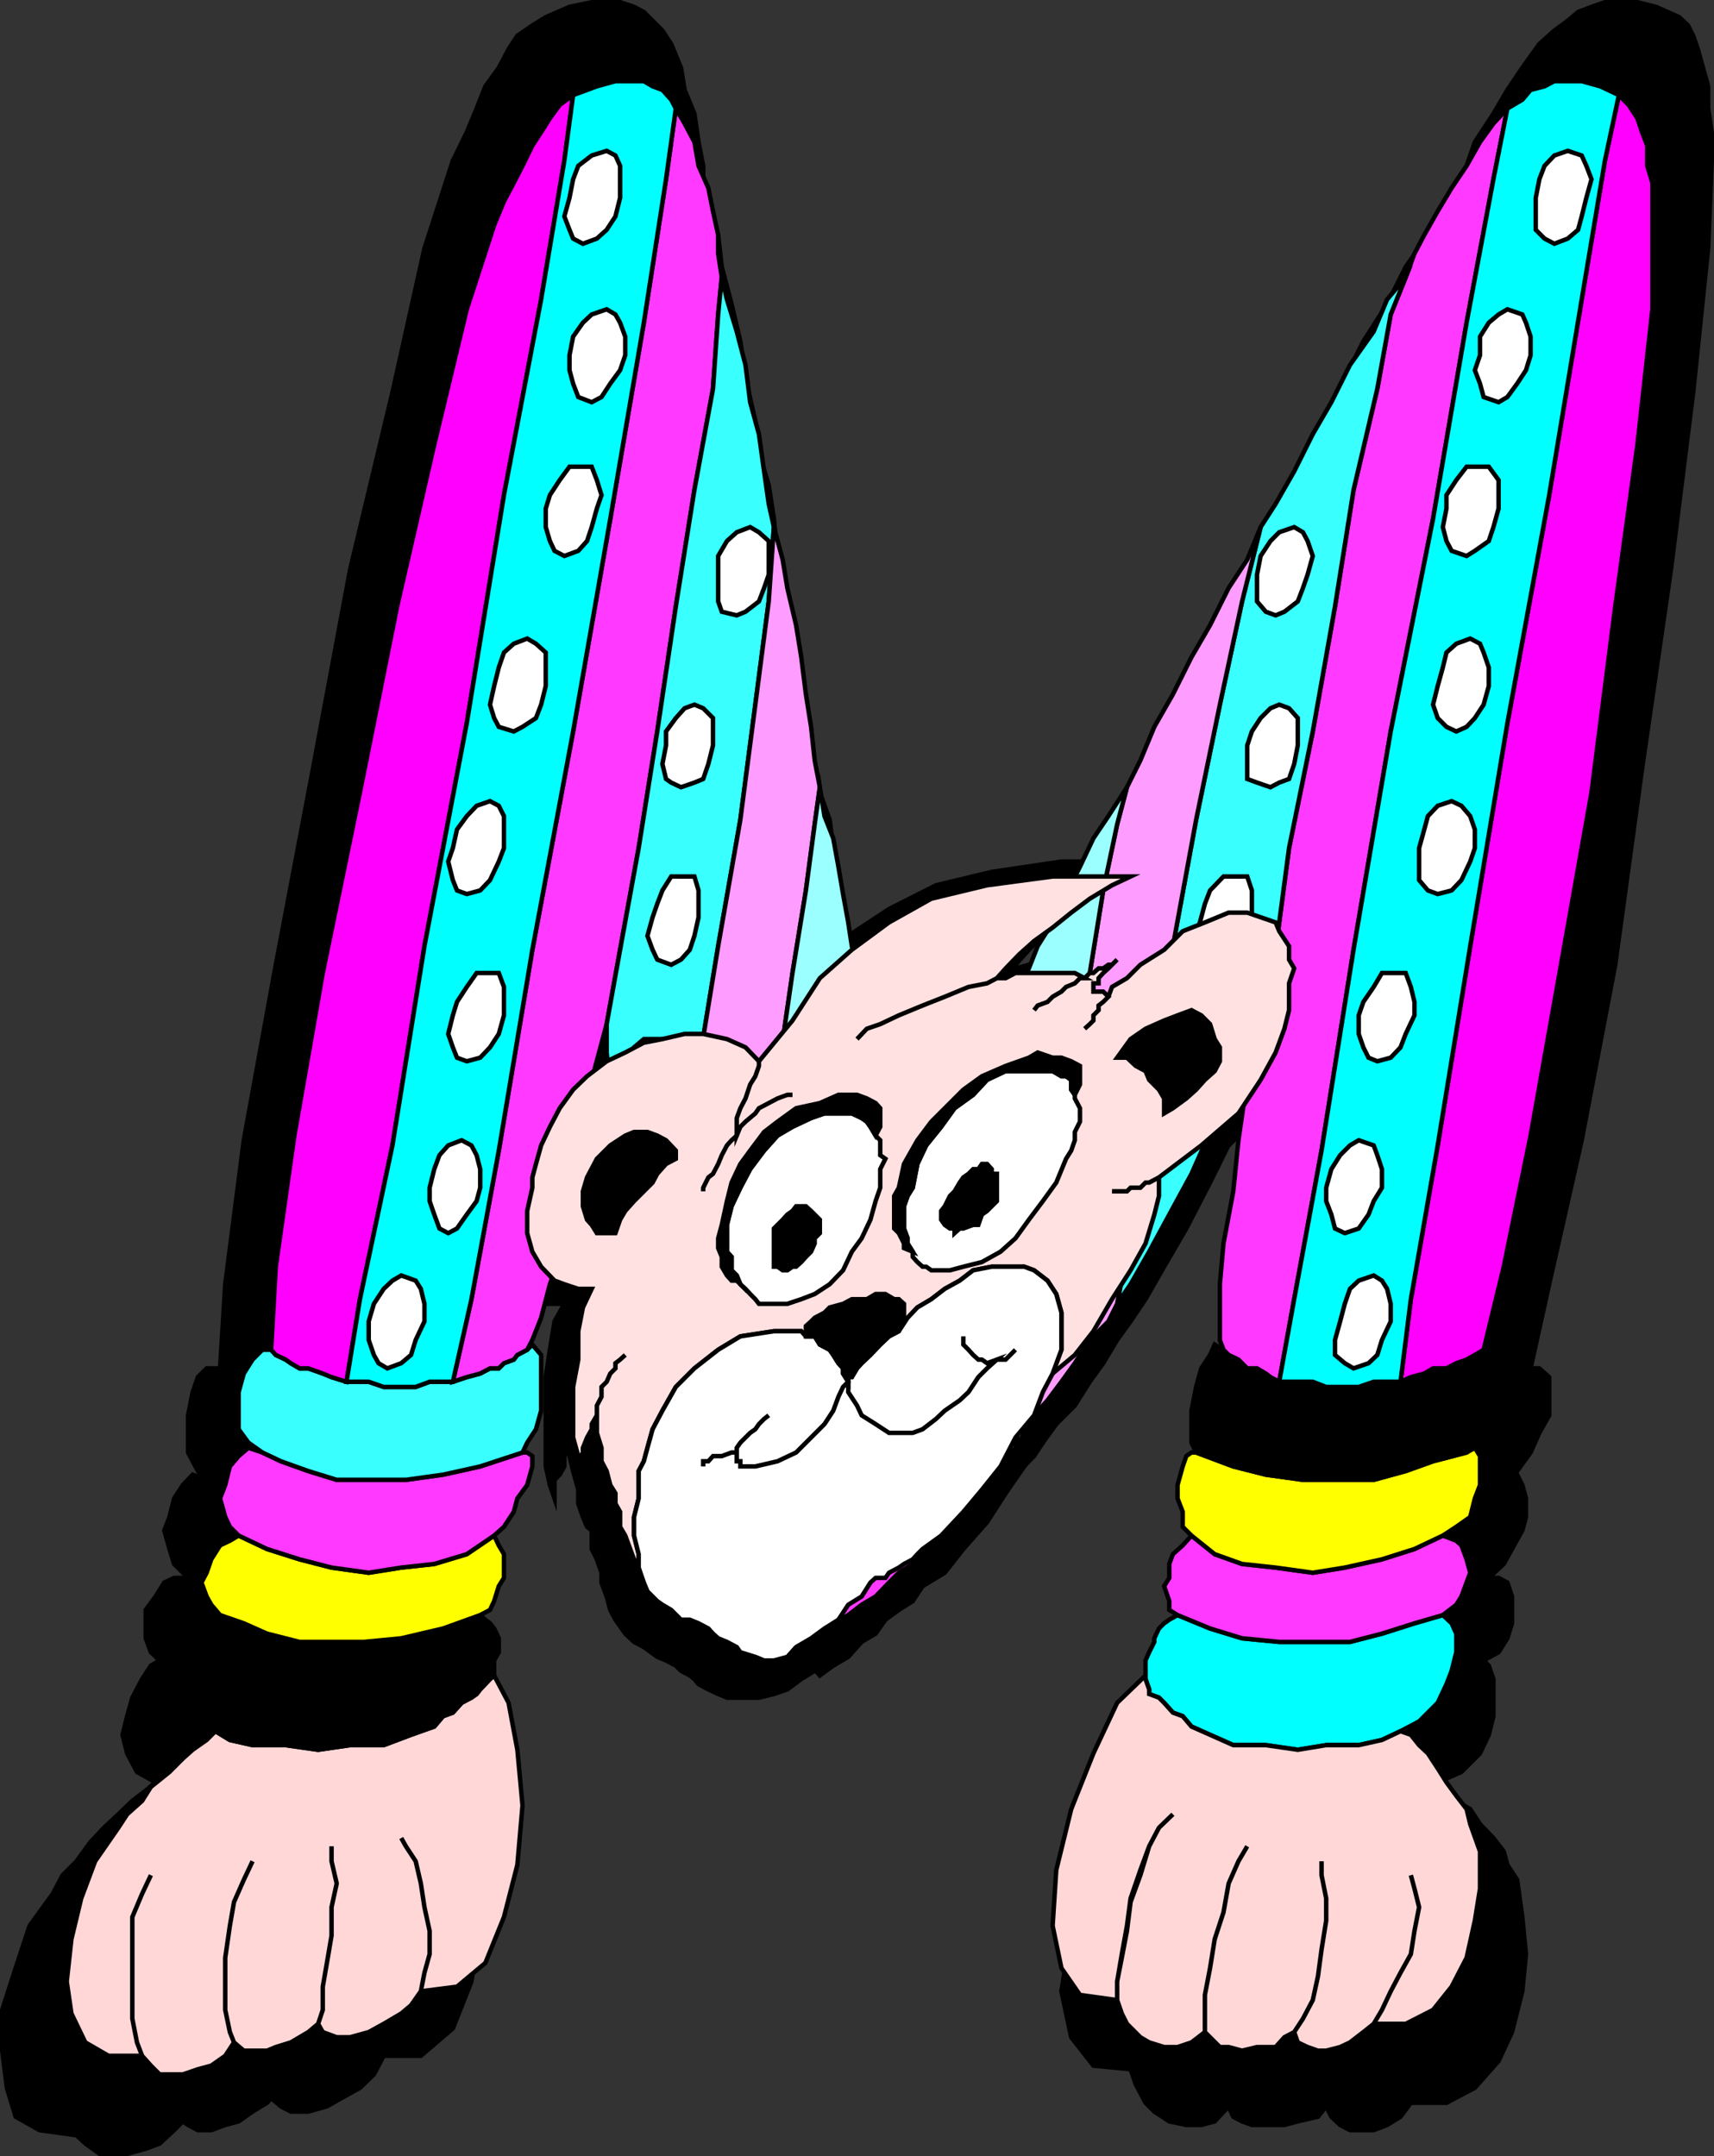
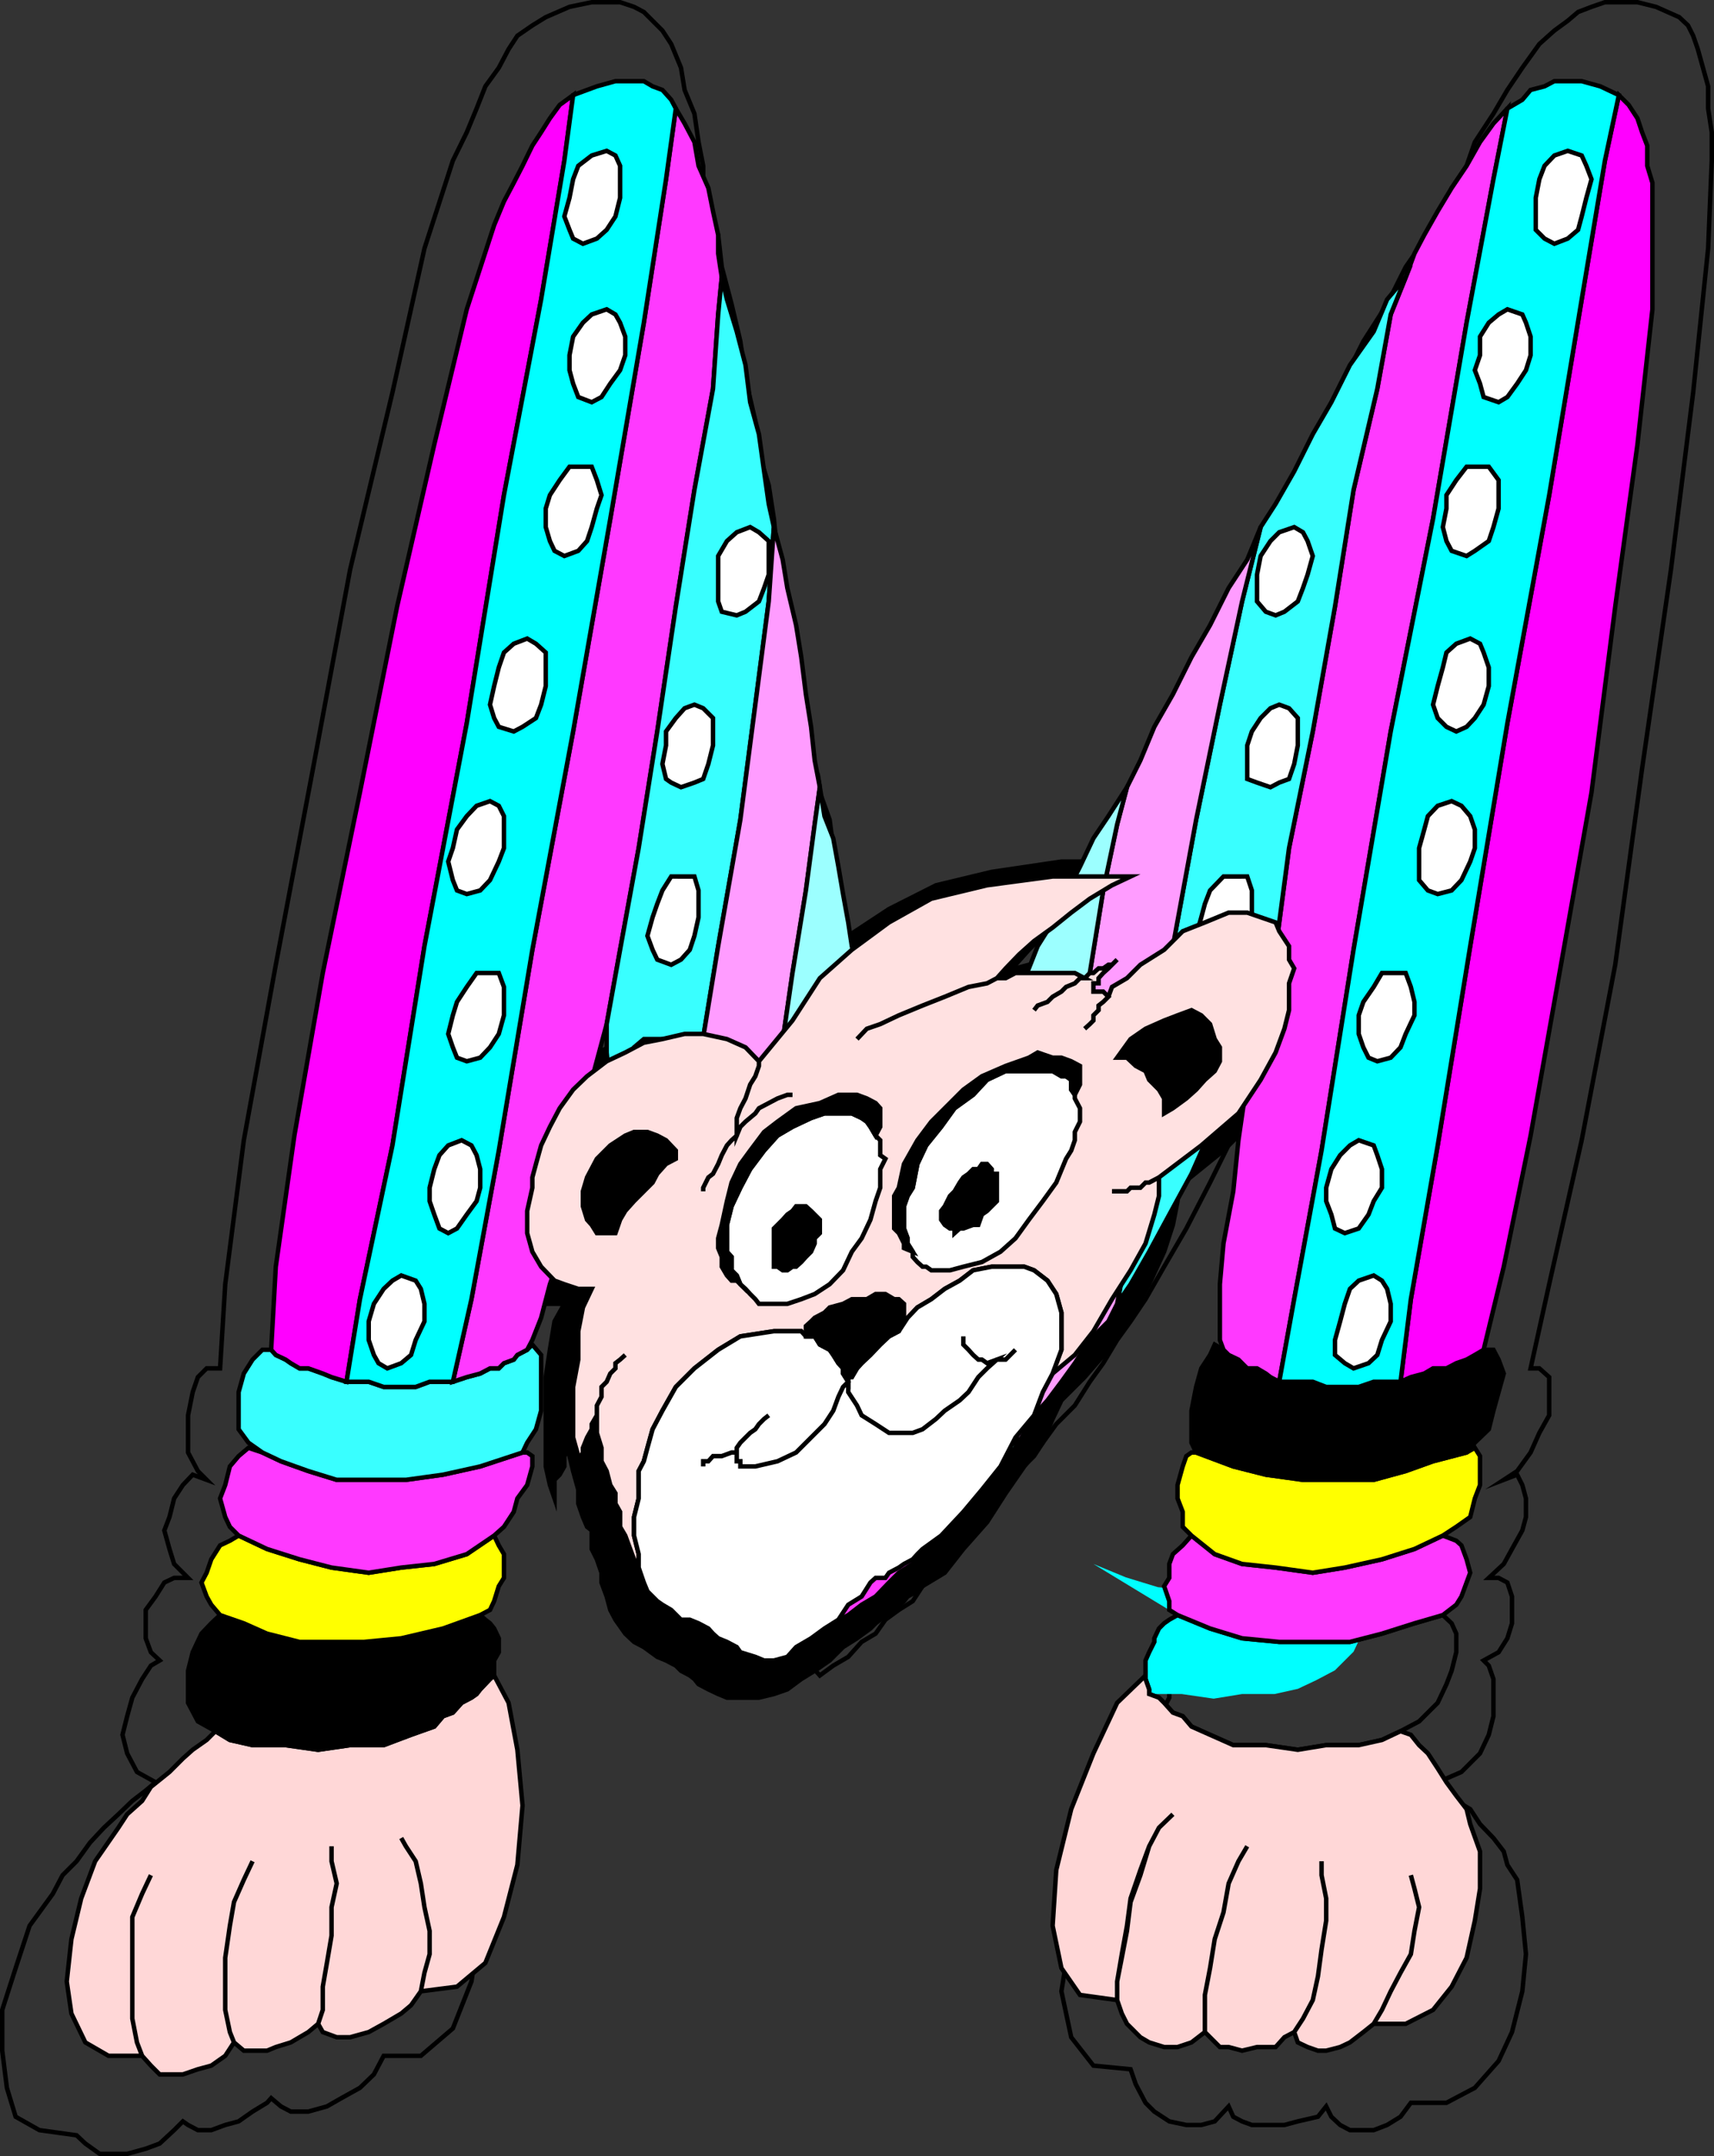
<svg xmlns="http://www.w3.org/2000/svg" width="332.065" height="417.76">
  <rect width="100%" height="100%" fill="#333333" stroke="none" />
-   <path d="m87.732 333.529 3.601 6.199 1.7 10.101 1 10.801-1 12.5-1.7 10.801-3.601 9.098-6.2 5.3h-7.199l-1.902 3.602-2.7 2.598-3.597 2-2.8 1.601-3.602 1h-3.399l-1.902-1-1.898-1.601-.801.902-2.801 1.7-2.7 1.898-2.597.699-2.703 1h-2.598l-1.902-1-1-.7-1.7 1.7-2.8 2.601-2.7 1-3.597 1h-5.3l-2.801-2-1.7-1.601-7.199-1-4.601-2.598-1.7-5.601-.902-7.2v-7.898l2.602-8.102 2.699-8.199 4.5-6.199 1.902-3.602 2.7-2.699 2.597-3.601 2.703-2.899 2.797-2.601 2.703-2.598 2.598-2 1.902-1.602-3.601-2-1.899-3.601-.902-3.598.902-3.601 1-3.598 1.899-3.602 1.699-2.601 1.699-1-1.7-1.598-1-2.699v-5.5l1.903-2.602 1.7-2.699 1.898-.902h2.699l-2.7-2.7-.898-2.898-1-3.601 1-2.598.899-3.602 1.699-2.601 1.902-2 2.7 1-1.7-1.7-1.902-3.597v-7.203l.902-4.5 1-2.899 1.7-1.699h2.601l1-16.3 3.598-27.899 6.199-34 7.203-38 7.2-38.602 8.199-34.3 6.199-27.899 5.5-17 2.699-5.5 1.902-4.601 1.7-4.301 2.601-3.598 1.899-3.601 1.699-2.598 2.902-2 2.598-1.602 4.601-2 4.301-.898h5.5l2.7.898 1.898 1 3.601 3.602 1.7 2.598 1.898 4.601.703 4.301 1.899 4.598.8 5.5.899 4.601v4.301l1 4.5 1.902 4.598.7 6.199 1.898 7.203 1.699 7.2 1 7.198 1.902 8.2.7 6.199 1.898 6.3 1 6.5.703 7.2 1.899 7.203 1 7.2.699 7.198 1.902 6.2 1 6.199.7 6.3 1 5.5 1.898 5.301.699 5.5 1 6.2.902 5.601 1 5.2.7 4.601v4.598l1 4.3.898 5.5 1 5.301 1.703 6.5.899 5.2 1 5.601 1.699 5.2.902 4.597 2.7-4.598 2.597-5.199 3.602-5.602 3.601-5.199 2.899-6.5 3.601-5.3 2.598-5.5 3.601-4.301 1.7-4.598 1.898-4.602 2.703-5.199 2.598-5.601 3.601-6.2 2.899-5.5 3.601-5.3 3.598-5.5 2.602-6.301 2.699-6.2 3.601-6.199 3.598-7.199 4.5-7.199 3.602-7.203 4.601-7.2 3.598-6.5 2.601-6.3 2.7-6.2 4.5-8.199 3.601-7.199 4.598-7.199 3.601-7.203 4.301-6.2 2.899-4.597 1.699-4.5 2.902-4.3 1.598-4.602 3.601-5.5 2.7-4.598 2.898-4.3 3.3-4.602 2.903-2.598 2.598-1.902 2-1.7 2.601-1 2.598-.898h6.3l3.602.898 4.5 2 1.7 1.602 1 2 .898 2.598 1 3.601 1 3.598v4.3l.703 4.602v5.5l-.703 17-2.898 27.899-4.301 34.3-5.598 38.602-5.203 38-6.5 34-6.297 27.898-3.601 16.301h1.699l1.902 1.7v7.398l-1.902 3.402-1.7 3.801-2.601 3.598-2.598 1.699 2.598-1 1 2 .703 2.601v3.602l-.703 2.598-2 3.601-1.598 2.899-2.902 2.699h1.902l1.7.902.898 2.7v5.199l-.898 2.902-1.7 2.7-2.902 1.597 1 1 .902 2.601v7.2l-.902 3.601-1.7 3.598-3.597 3.601-4.601 2 1.699 1.602 1.902 2 2.7 1.598 1.898 2.902 2.601 2.7 2 2.597.7 2.601 1.898 2.899 1 7.203.703 7.2-.703 7.198-2 7.899-2.598 5.601-4.601 5.2-5.5 2.902h-6.899l-2 2.7-2.601 1.597-2.598 1h-4.601l-1.899-1-1.703-1.598-1-2-1.598 2-3.902.899-2.598.699h-6.3l-1.899-.7-1.703-.898-.898-2-2.7 2.899-2.601.699h-2.899l-3.3-.7-2.899-1.898-1.703-1.699-1.898-3.602-1-2.898-7.2-.703-4.3-5.5-1.899-8.899 1.899-11.699 2.601-12.8 4.598-11.5 5.3-10.102 5.5-6.2v-2.597l1-2v-1.602l.7-1 .902-1.699 1-.902 1.7-1 .898-1-.899-1.598-1-2v-7.902l1-1.899 1.899-1.699 1.699-.902-1.7-2.7v-2.898l-1-3.601 1-3.598v-3.602l.7-1.601 1.902-2 1.7 1-1.7-1.7v-7.398l1-4.3.7-3.602 1.898-3.598 1.703-1h1l-1-1.699v-4.5l1-7.203.899-9.2 1-9.8 1.699-11.797 1.902-11.703 2.598-12.5-2.598 6.203-3.601 8.2-4.602 8.898-4.5 9.101-4.598 8.899-4.3 7.402-3.602 6.297-2.898 4.3-2.602 3.602-2.7 4.5-2.597 3.598-2.902 4.601-3.598 3.602-2.601 3.598-1.7 2.601-2.902 2.899-2.598 3.601-2.699 3.598-2.601 3.601-1.899 2.7-2.703 2.601-1.898 2.598-2.602 2-1.7 1.601-1.898 2.899-2.699 1.703-2.601 1.898-1.899 2.7-2.703 1.601-2.598 2.899-2.902 1.699-2.598 1.902-1.699-1.902-2.902-1.7-1.7-2.898-1.898-1.601-1.703-2.7-1.898-1.898-.7-1.703-1-2.899-1.902-1.601-1.7-2-.898-2.598-1.699-2.601-1-2.7-1.902-3.601-1.7-3.598-.898-3.601-1-2.899-1.703-2.601-1.898-3.598-.7-3.602-1.902-4.601-1.7-3.598-1.898-4.5-1-3.601-.699-4.301-1.902-6.297-1.7-7.402-1-8.899-1.898-9.101-1.703-8.899-.898-8.199v-6.203l-1.7 12.5-2.902 11.703-1.7 11.797-1.898 9.8-2.601 9.2-1.7 7.203-1.898 4.5-1 1.7h1.899l1 1v7.198l-1 4.301-.899 3.801-1.902 3.598-.801 1.699.8-1 .903 2v5.203l-1.703 3.598-.898 3.601-1.7 2.899-1.902 2.699.902.902 1 1.7v1.898l-1 2.703-.902 2.598-1 2.601-1.7 2-1.898 1.598 1 1 1.7 1 .898.902v4.301l-.898 2-.801 2.598" />
  <path fill="none" stroke="#000" stroke-miterlimit="10" stroke-width=".862" d="m87.732 333.529 3.601 6.199 1.7 10.101 1 10.801-1 12.5-1.7 10.801-3.601 9.098-6.2 5.3h-7.199l-1.902 3.602-2.7 2.598-3.597 2-2.8 1.601-3.602 1h-3.399l-1.902-1-1.898-1.601-.801.902-2.801 1.7-2.7 1.898-2.597.699-2.703 1h-2.598l-1.902-1-1-.7-1.7 1.7-2.8 2.601-2.7 1-3.597 1h-5.3l-2.801-2-1.7-1.601-7.199-1-4.601-2.598-1.7-5.601-.902-7.2v-7.898l2.602-8.102 2.699-8.199 4.5-6.199 1.902-3.602 2.7-2.699 2.597-3.601 2.703-2.899 2.797-2.601 2.703-2.598 2.598-2 1.902-1.602-3.601-2-1.899-3.601-.902-3.598.902-3.601 1-3.598 1.899-3.602 1.699-2.601 1.699-1-1.7-1.598-1-2.699v-5.5l1.903-2.602 1.7-2.699 1.898-.902h2.699l-2.7-2.7-.898-2.898-1-3.601 1-2.598.899-3.602 1.699-2.601 1.902-2 2.7 1-1.7-1.7-1.902-3.597v-7.203l.902-4.5 1-2.899 1.7-1.699h2.601l1-16.3 3.598-27.899 6.199-34 7.203-38 7.2-38.602 8.199-34.3 6.199-27.899 5.5-17 2.699-5.5 1.902-4.601 1.7-4.301 2.601-3.598 1.899-3.601 1.699-2.598 2.902-2 2.598-1.602 4.601-2 4.301-.898h5.5l2.7.898 1.898 1 3.601 3.602 1.7 2.598 1.898 4.601.703 4.301 1.899 4.598.8 5.5.899 4.601v4.301l1 4.5 1.902 4.598.7 6.199 1.898 7.203 1.699 7.2 1 7.198 1.902 8.2.7 6.199 1.898 6.3 1 6.5.703 7.2 1.899 7.203 1 7.2.699 7.198 1.902 6.2 1 6.199.7 6.3 1 5.5 1.898 5.301.699 5.5 1 6.2.902 5.601 1 5.2.7 4.601v4.598l1 4.3.898 5.5 1 5.301 1.703 6.5.899 5.2 1 5.601 1.699 5.2.902 4.597 2.7-4.598 2.597-5.199 3.602-5.602 3.601-5.199 2.899-6.5 3.601-5.3 2.598-5.5 3.601-4.301 1.7-4.598 1.898-4.602 2.703-5.199 2.598-5.601 3.601-6.2 2.899-5.5 3.601-5.3 3.598-5.5 2.602-6.301 2.699-6.2 3.601-6.199 3.598-7.199 4.5-7.199 3.602-7.203 4.601-7.2 3.598-6.5 2.601-6.3 2.7-6.2 4.5-8.199 3.601-7.199 4.598-7.199 3.601-7.203 4.301-6.2 2.899-4.597 1.699-4.5 2.902-4.3 1.598-4.602 3.601-5.5 2.7-4.598 2.898-4.3 3.3-4.602 2.903-2.598 2.598-1.902 2-1.7 2.601-1 2.598-.898h6.3l3.602.898 4.5 2 1.7 1.602 1 2 .898 2.598 1 3.601 1 3.598v4.3l.703 4.602v5.5l-.703 17-2.898 27.899-4.301 34.3-5.598 38.602-5.203 38-6.5 34-6.297 27.898-3.601 16.301h1.699l1.902 1.7v7.398l-1.902 3.402-1.7 3.801-2.601 3.598-2.598 1.699 2.598-1 1 2 .703 2.601v3.602l-.703 2.598-2 3.601-1.598 2.899-2.902 2.699h1.902l1.7.902.898 2.7v5.199l-.898 2.902-1.7 2.7-2.902 1.597 1 1 .902 2.601v7.2l-.902 3.601-1.7 3.598-3.597 3.601-4.601 2 1.699 1.602 1.902 2 2.7 1.598 1.898 2.902 2.601 2.7 2 2.597.7 2.601 1.898 2.899 1 7.203.703 7.2-.703 7.198-2 7.899-2.598 5.601-4.601 5.2-5.5 2.902h-6.899l-2 2.7-2.601 1.597-2.598 1h-4.601l-1.899-1-1.703-1.598-1-2-1.598 2-3.902.899-2.598.699h-6.3l-1.899-.7-1.703-.898-.898-2-2.7 2.899-2.601.699h-2.899l-3.3-.7-2.899-1.898-1.703-1.699-1.898-3.602-1-2.898-7.2-.703-4.3-5.5-1.899-8.899 1.899-11.699 2.601-12.8 4.598-11.5 5.3-10.102 5.5-6.2v-2.597l1-2v-1.602l.7-1 .902-1.699 1-.902 1.7-1 .898-1-.899-1.598-1-2v-7.902l1-1.899 1.899-1.699 1.699-.902-1.7-2.7v-2.898l-1-3.601 1-3.598v-3.602l.7-1.601 1.902-2 1.7 1-1.7-1.7v-7.398l1-4.3.7-3.602 1.898-3.598 1.703-1h1l-1-1.699v-4.5l1-7.203.899-9.2 1-9.8 1.699-11.797 1.902-11.703 2.598-12.5-2.598 6.203-3.601 8.2-4.602 8.898-4.5 9.101-4.598 8.899-4.3 7.402-3.602 6.297-2.898 4.3-2.602 3.602-2.7 4.5-2.597 3.598-2.902 4.601-3.598 3.602-2.601 3.598-1.7 2.601-2.902 2.899-2.598 3.601-2.699 3.598-2.601 3.601-1.899 2.7-2.703 2.601-1.898 2.598-2.602 2-1.7 1.601-1.898 2.899-2.699 1.703-2.601 1.898-1.899 2.7-2.703 1.601-2.598 2.899-2.902 1.699-2.598 1.902-1.699-1.902-2.902-1.7-1.7-2.898-1.898-1.601-1.703-2.7-1.898-1.898-.7-1.703-1-2.899-1.902-1.601-1.7-2-.898-2.598-1.699-2.601-1-2.7-1.902-3.601-1.7-3.598-.898-3.601-1-2.899-1.703-2.601-1.898-3.598-.7-3.602-1.902-4.601-1.7-3.598-1.898-4.5-1-3.601-.699-4.301-1.902-6.297-1.7-7.402-1-8.899-1.898-9.101-1.703-8.899-.898-8.199v-6.203l-1.7 12.5-2.902 11.703-1.7 11.797-1.898 9.8-2.601 9.2-1.7 7.203-1.898 4.5-1 1.7h1.899l1 1v7.198l-1 4.301-.899 3.801-1.902 3.598-.801 1.699.8-1 .903 2v5.203l-1.703 3.598-.898 3.601-1.7 2.899-1.902 2.699.902.902 1 1.7v1.898l-1 2.703-.902 2.598-1 2.601-1.7 2-1.898 1.598 1 1 1.7 1 .898.902v4.301l-.898 2zm0 0" />
  <path d="m119.232 313.83-1-1.899-.7-2.602-1-2.699v-1.902l-.898-2.598-1-2v-3.601l-.902-.7-.801-1.898-.898-2.602v-2.699l-1-3.601-.7-2.899v-2.601l.7-1.899-.7.899v2l-1 1.601v2l-.902 1.598-1 1v3.601l-.898-2.601-.801-3.598v-17.3l.8-5.301.899-5.5 1.902-3.399h-5.5l-1.699-1.902-2.601-2.598-1.899-2.699-1-4.5-.902-4.602.902-5.5v-1.699l1-2.601.899-3.598 1.699-3.602 2.902-3.601 2.598-4.598 2.699-2.601 3.602-2.899 3.601-1.699 4.5-1.902 4.598-.7 4.3-1h4.602l4.5 1 3.598 1.602 3.601 2.7 6.301-8.903 6.2-8.2 6.5-7.199 7.898-5.199 9.101-4.601 10.801-2.598 13.5-2h16.297l-4.598 2-3.601 2.598-4.5 2.601-9.899 9.899-2.601 2.902-1 1.598 1-.899 2.601-.699h1.7l2.898-1h2.602l2.699 1h1.902l1.7 1.598.898-1.598h1l.699-1 1.902-1h1.7l1-.902h.898l-1.898.902-.7 1-1 1-.902.7-1 .898v1l-.7 1h.7l1 .699h.902l1 .902.7-1.601 2.898-2.899 3.602-2.699 3.601-3.602 4.297-2.601 4.602-2.598 4.5-2h4.601l2.598 1 2.699 1 1.902 2.598 1 2.601.7 2.7v4.5l-1.7 2 1 1.601v2.7l-1 3.601-1.902 5.5-3.598 5.297-4.601 6.5-7.2 7.203-8.898 7.2v2.597l-.902 4.601-1.7 5.2-2.898 6.3-3.601 6.5-4.301 6.2-4.598 5.3-4.5 4.5-1.703 3.602-1.898 4.598-3.602 4.601-3.598 5.2-3.601 5.601-4.598 5.2-3.601 4.597-4.301 2.601-1 1-1.899 1-.699.899-1.902 1.703-1 1-1.7.898-.898.7-1 1-2.601 1.902-2.7 1.7-2.601 2.597-2.899 2-2.601 1.601-2.7 2-2.601.899-2.898.703h-6.2l-1.699-.703-1.902-.899-1.899-1-.8-1-.899-.699-1.703-.902-1-1-1.898-1-1.7-.7-2.601-1.898-1.899-1-1.699-1.601-1.902-2.7" />
  <path fill="none" stroke="#000" stroke-miterlimit="10" stroke-width=".862" d="m119.232 313.83-1-1.899-.7-2.602-1-2.699v-1.902l-.898-2.598-1-2v-3.601l-.902-.7-.801-1.898-.898-2.602v-2.699l-1-3.601-.7-2.899v-2.601l.7-1.899-.7.899v2l-1 1.601v2l-.902 1.598-1 1v3.601l-.898-2.601-.801-3.598v-17.3l.8-5.301.899-5.5 1.902-3.399h-5.5l-1.699-1.902-2.601-2.598-1.899-2.699-1-4.5-.902-4.602.902-5.5v-1.699l1-2.601.899-3.598 1.699-3.602 2.902-3.601 2.598-4.598 2.699-2.601 3.602-2.899 3.601-1.699 4.5-1.902 4.598-.7 4.3-1h4.602l4.5 1 3.598 1.602 3.601 2.7 6.301-8.903 6.2-8.2 6.5-7.199 7.898-5.199 9.101-4.601 10.801-2.598 13.5-2h16.297l-4.598 2-3.601 2.598-4.5 2.601-9.899 9.899-2.601 2.902-1 1.598 1-.899 2.601-.699h1.7l2.898-1h2.602l2.699 1h1.902l1.7 1.598.898-1.598h1l.699-1 1.902-1h1.7l1-.902h.898l-1.898.902-.7 1-1 1-.902.7-1 .898v1l-.7 1h.7l1 .699h.902l1 .902.7-1.601 2.898-2.899 3.602-2.699 3.601-3.602 4.297-2.601 4.602-2.598 4.5-2h4.601l2.598 1 2.699 1 1.902 2.598 1 2.601.7 2.7v4.5l-1.7 2 1 1.601v2.7l-1 3.601-1.902 5.5-3.598 5.297-4.601 6.5-7.2 7.203-8.898 7.2v2.597l-.902 4.601-1.7 5.2-2.898 6.3-3.601 6.5-4.301 6.2-4.598 5.3-4.5 4.5-1.703 3.602-1.898 4.598-3.602 4.601-3.598 5.2-3.601 5.601-4.598 5.2-3.601 4.597-4.301 2.601-1 1-1.899 1-.699.899-1.902 1.703-1 1-1.7.898-.898.7-1 1-2.601 1.902-2.7 1.7-2.601 2.597-2.899 2-2.601 1.601-2.7 2-2.601.899-2.898.703h-6.2l-1.699-.703-1.902-.899-1.899-1-.8-1-.899-.699-1.703-.902-1-1-1.898-1-1.7-.7-2.601-1.898-1.899-1-1.699-1.601zm0 0" />
  <path fill="#ffd7d7" d="m48.931 360.63-1.7 3.598-1.898 4.3-.8 4.602-.899 6.2v10.101l.899 4.297.8 2 1.899 1.601h4.5l1.699-.699 2.902-.902 3.399-2 1.902-1.598.899-2.699v-4.5l.8-4.602.899-5.3v-5.5l1-4.598-1-4.3v-2.903 2.902l1 4.301-1 4.598v5.5l-.899 5.3-.8 4.602v4.5l-.899 2.7.899 1.597 2.699 1h2.601l3.598-1 2.902-1.598 3.399-2 1.902-1.601 1.899-2.7.699-3.601 1-3.598v-4.5l-1-4.601-.7-4.598-1-4.3-1.898-2.903-.902-1.598.902 1.598 1.899 2.902 1 4.301.699 4.598 1 4.601v4.5l-1 3.598-.7 3.601 7-.898 5.5-4.602 3.602-8.898 2.598-10.102 1-11.5-1-10.8-1.7-9.098-2.8-5.3-.801.698-1.898 2-.7.899-1 .703-1.902 1-1.7 1.898-1.898.7-1.699 2-4.5 1.601-5.3 2h-6.5l-6.2.899-6.3-.899H48.93l-4.398-1-2.801-1.699-1.7 1.7-2.699 1.898-1.902 1.699-2.598 2.601-3.601 2.899-1.7 2.703-2.898 2.598-1.703 2.601-4.5 6.5-2.7 7.2-1.898 7.898-.902 8.203.902 6.2 2.7 5.597 4.5 2.601h6.5l-1-2.601-.899-4.598v-19.699l1.899-4.5 1.699-3.602-1.7 3.602-1.898 4.5v19.7l.899 4.597 1 2.601 1.699 1.899 1.699 1.703h4.5l2.902-1 2.598-.703 2.703-1.899 1.7-2.601-.801-2-.899-4.297v-10.102l.899-6.199.8-4.601 1.899-4.301 1.699-3.598" />
  <path fill="none" stroke="#000" stroke-miterlimit="10" stroke-width=".862" d="m48.931 360.63-1.7 3.598-1.898 4.3-.8 4.602-.899 6.2v10.101l.899 4.297.8 2 1.899 1.601h4.5l1.699-.699 2.902-.902 3.399-2 1.902-1.598.899-2.699v-4.5l.8-4.602.899-5.3v-5.5l1-4.598-1-4.3v-2.903 2.902l1 4.301-1 4.598v5.5l-.899 5.3-.8 4.602v4.5l-.899 2.7.899 1.597 2.699 1h2.601l3.598-1 2.902-1.598 3.399-2 1.902-1.601 1.899-2.7.699-3.601 1-3.598v-4.5l-1-4.601-.7-4.598-1-4.3-1.898-2.903-.902-1.598.902 1.598 1.899 2.902 1 4.301.699 4.598 1 4.601v4.5l-1 3.598-.7 3.601 7-.898 5.5-4.602 3.602-8.898 2.598-10.102 1-11.5-1-10.8-1.7-9.098-2.8-5.3-.801.698-1.898 2-.7.899-1 .703-1.902 1-1.7 1.898-1.898.7-1.699 2-4.5 1.601-5.3 2h-6.5l-6.2.899-6.3-.899H48.93l-4.398-1-2.801-1.699-1.7 1.7-2.699 1.898-1.902 1.699-2.598 2.601-3.601 2.899-1.7 2.703-2.898 2.598-1.703 2.601-4.5 6.5-2.7 7.2-1.898 7.898-.902 8.203.902 6.2 2.7 5.597 4.5 2.601h6.5l-1-2.601-.899-4.598v-19.699l1.899-4.5 1.699-3.602-1.7 3.602-1.898 4.5v19.7l.899 4.597 1 2.601 1.699 1.899 1.699 1.703h4.5l2.902-1 2.598-.703 2.703-1.899 1.7-2.601-.801-2-.899-4.297v-10.102l.899-6.199.8-4.601 1.899-4.301zm0 0" />
  <path d="m93.033 312.931 1 .898.898.7.8 1 .903 1.902v2.7l-.902 1.597v2.902l-.801.7-1.898 2-.7.898-1 .703-1.902 1-1.7 1.898-1.898.7-1.699 2-4.5 1.601-5.3 2h-6.5l-6.2.899-6.3-.899H48.93l-4.398-1-2.801-1.699-3.399-1.902-1.902-3.598v-6.203l.902-3.598 1.7-3.601 1.898-2 1.703-1.598 4.598 1.598 4.5 2 6.3 1.601h12.5l7.2-.699 8.101-1.902 7.2-2.598" />
  <path fill="none" stroke="#000" stroke-miterlimit="10" stroke-width=".862" d="m93.033 312.931 1 .898.898.7.8 1 .903 1.902v2.7l-.902 1.597v2.902l-.801.7-1.898 2-.7.898-1 .703-1.902 1-1.7 1.898-1.898.7-1.699 2-4.5 1.601-5.3 2h-6.5l-6.2.899-6.3-.899H48.93l-4.398-1-2.801-1.699-3.399-1.902-1.902-3.598v-6.203l.902-3.598 1.7-3.601 1.898-2 1.703-1.598 4.598 1.598 4.5 2 6.3 1.601h12.5l7.2-.699 8.101-1.902zm0 0" />
  <path fill="#ff0" d="m93.033 312.931 1.898-1 .8-1.703.903-2.899 1-1.601v-4.598l-1-1.699-.902-1.902-5.301 3.601-6.297 1.899-6.402.699-6.301 1-7.2-1-6.198-1.598-6.301-2-5.5-2.601-1.7 1-1.898.902-1.703 2.7-.898 2.597-1 1.902 1 2.7.898 1.601 1.703 2 4.598 1.598 4.5 2 6.3 1.601h12.5l7.2-.699 8.101-1.902 7.2-2.598" />
  <path fill="none" stroke="#000" stroke-miterlimit="10" stroke-width=".862" d="m93.033 312.931 1.898-1 .8-1.703.903-2.899 1-1.601v-4.598l-1-1.699-.902-1.902-5.301 3.601-6.297 1.899-6.402.699-6.301 1-7.2-1-6.198-1.598-6.301-2-5.5-2.601-1.7 1-1.898.902-1.703 2.7-.898 2.597-1 1.902 1 2.7.898 1.601 1.703 2 4.598 1.598 4.5 2 6.3 1.601h12.5l7.2-.699 8.101-1.902zm0 0" />
  <path fill="#ff39ff" d="M101.232 281.431h.902l1 .7v2l-1 3.597-1.902 2.601-.7 2.602-1.898 2.898-1.902 1.7-5.301 3.601-6.297 1.899-6.402.699-6.301 1-7.2-1-6.198-1.598-6.301-2-5.5-2.601-1.7-1.7-.898-1.898-1-3.602 1-2.601.899-3.598 1.699-2 1.902-1.601 2.7.902 3.597 1.7 5.3 1.898 5.5 1.699h13.403l7.2-1 7.199-1.598 8.199-2.699" />
  <path fill="none" stroke="#000" stroke-miterlimit="10" stroke-width=".862" d="M101.232 281.431h.902l1 .7v2l-1 3.597-1.902 2.601-.7 2.602-1.898 2.898-1.902 1.7-5.301 3.601-6.297 1.899-6.402.699-6.301 1-7.2-1-6.198-1.598-6.301-2-5.5-2.601-1.7-1.7-.898-1.898-1-3.602 1-2.601.899-3.598 1.699-2 1.902-1.601 2.7.902 3.597 1.7 5.3 1.898 5.5 1.699h13.403l7.2-1 7.199-1.598zm0 0" />
  <path fill="#39ffff" d="m101.232 281.431.902-1.902 1.7-2.598 1-3.602v-10.8l-1.7-2-1 1-1.902 1-.7.902-1.898.7-1 1h-1.703l-1.898 1-2.602.698-2.7.899h-4.5l-2.698 1h-6.2l-2.902-1h-4.297l-2.902-.899-1.7-.699-2.8-1h-1.7l-1.699-1-1-.699-1.902-.902-.898-1h-1.7l-1.902 1.902-1.7 2.7-1 3.597v7.203l1.903 2.598 2.7 1.902 3.597 1.7 5.3 1.898 5.5 1.699h13.403l7.2-1 7.199-1.598 8.199-2.699" />
  <path fill="none" stroke="#000" stroke-miterlimit="10" stroke-width=".862" d="m101.232 281.431.902-1.902 1.7-2.598 1-3.602v-10.8l-1.7-2-1 1-1.902 1-.7.902-1.898.7-1 1h-1.703l-1.898 1-2.602.698-2.7.899h-4.5l-2.698 1h-6.2l-2.902-1h-4.297l-2.902-.899-1.7-.699-2.8-1h-1.7l-1.699-1-1-.699-1.902-.902-.898-1h-1.7l-1.902 1.902-1.7 2.7-1 3.597v7.203l1.903 2.598 2.7 1.902 3.597 1.7 5.3 1.898 5.5 1.699h13.403l7.2-1 7.199-1.598zm0 0" />
  <path fill="#f0f" d="m52.533 261.529.898 1 1.902.902 1 .7 1.7 1h1.699l2.8 1 1.7.698 2.902.899 2.598-16 6.3-29.797 6.2-38.602 8.199-43.199 7.203-44.199 7.2-37.902 4.5-26.899 1.699-12.699-2.602 1.898-1.898 2.602-1.7 2.7-1.699 2.597-1.902 3.902-1.7 3.301-1.898 3.598-1.902 4.601-5.301 16.301-6.297 26.2-7.203 31.398-7.2 36-7.198 35-5.5 31.5-3.602 25.402-.898 16.098" />
  <path fill="none" stroke="#000" stroke-miterlimit="10" stroke-width=".862" d="m52.533 261.529.898 1 1.902.902 1 .7 1.7 1h1.699l2.8 1 1.7.698 2.902.899 2.598-16 6.3-29.797 6.2-38.602 8.199-43.199 7.203-44.199 7.2-37.902 4.5-26.899 1.699-12.699-2.602 1.898-1.898 2.602-1.7 2.7-1.699 2.597-1.902 3.902-1.7 3.301-1.898 3.598-1.902 4.601-5.301 16.301-6.297 26.2-7.203 31.398-7.2 36-7.198 35-5.5 31.5-3.602 25.402zm0 0" />
  <path fill="#ff39ff" d="m139.833 53.728-.699 7.203-1 14.398-3.601 19.602-3.602 22.598-3.598 24.199-3.601 22.601-3.598 19.7-2.601 14.402-2.899 10.797-1.703 11.703-1.898 9.898-1.7 10.102-2.8 7.898-1.7 6.5-1.699 4.301-1 1.899-1.902 1-.7.902-1.898.7-1 1h-1.703l-1.898 1-2.602.698-2.7.899 3.602-16 5.301-28.797 6.5-38.902 7.899-42.301 7.199-41.2 6.5-38 4.3-27.8 1.899-13.7 1.703 2.903 1.899 3.598.8 4.601 1.899 4.301.902 4.5 1 4.598v3.601l.7 4.598" />
  <path fill="none" stroke="#000" stroke-miterlimit="10" stroke-width=".862" d="m139.833 53.728-.699 7.203-1 14.398-3.601 19.602-3.602 22.598-3.598 24.199-3.601 22.601-3.598 19.7-2.601 14.402-2.899 10.797-1.703 11.703-1.898 9.898-1.7 10.102-2.8 7.898-1.7 6.5-1.699 4.301-1 1.899-1.902 1-.7.902-1.898.7-1 1h-1.703l-1.898 1-2.602.698-2.7.899 3.602-16 5.301-28.797 6.5-38.902 7.899-42.301 7.199-41.2 6.5-38 4.3-27.8 1.899-13.7 1.703 2.903 1.899 3.598.8 4.601 1.899 4.301.902 4.5 1 4.598v3.601zm0 0" />
  <path fill="#0ff" d="m67.134 267.728 2.598-16 6.3-29.797 6.2-38.602 8.199-43.199 7.203-44.199 7.2-37.902 4.5-26.899 1.699-12.699 4.601-1.703 3.598-1h5.5l1.699 1 1.902.703 1.7 1.898.898 1.7-1.898 13.699-4.301 27.8-6.5 38-7.2 41.2-7.898 42.3-6.5 38.903-5.3 28.797-3.602 16h-4.5l-2.7 1h-6.199l-2.902-1h-4.297" />
  <path fill="none" stroke="#000" stroke-miterlimit="10" stroke-width=".862" d="m67.134 267.728 2.598-16 6.3-29.797 6.2-38.602 8.199-43.199 7.203-44.199 7.2-37.902 4.5-26.899 1.699-12.699 4.601-1.703 3.598-1h5.5l1.699 1 1.902.703 1.7 1.898.898 1.7-1.898 13.699-4.301 27.8-6.5 38-7.2 41.2-7.898 42.3-6.5 38.903-5.3 28.797-3.602 16h-4.5l-2.7 1h-6.199l-2.902-1zm0 0" />
  <path fill="#39ffff" d="m139.833 53.728-.699 7.203-1 14.398-3.601 19.602-3.602 22.598-3.598 24.199-3.601 22.601-3.598 19.7-2.601 14.402v5.5l.699 7.2 1 8.198 1.902 8.102.7 7.898 1.898 7.2 1 6.3.699 3.801 2.902-10.101 2.598-15.098 4.402-20.902 3.801-23.2 4.297-24.5 2.902-22.3 2.598-20 1-14.399-1-4.5-.898-6.3-1-7.2-1.7-6.199-.902-7.203-1.7-6.5-1.898-6.2-1-4.3" />
  <path fill="none" stroke="#000" stroke-miterlimit="10" stroke-width=".862" d="m139.833 53.728-.699 7.203-1 14.398-3.601 19.602-3.602 22.598-3.598 24.199-3.601 22.601-3.598 19.7-2.601 14.402v5.5l.699 7.2 1 8.198 1.902 8.102.7 7.898 1.898 7.2 1 6.3.699 3.801 2.902-10.101 2.598-15.098 4.402-20.902 3.801-23.2 4.297-24.5 2.902-22.3 2.598-20 1-14.399-1-4.5-.898-6.3-1-7.2-1.7-6.199-.902-7.203-1.7-6.5-1.898-6.2zm0 0" />
  <path fill="#ff9cff" d="m158.833 152.529-1 7.199-1.699 12.8-2.601 16-2.899 20-4.3 20.602-3.602 19.7-2.899 17.3-2.601 14.399-1.899-2.899-.8-3.402-1.899-2.899-1.703-3.601-.898-3.598-1.7-4.5-1-3.601-1.902-3.399 2.902-10.101 2.598-15.098 4.402-20.902 3.801-23.2 4.297-24.5 2.902-22.3 2.598-20 1-14.399 1.703 6.301.899 5.5 1.699 7.2 1 6.198.902 7.2 1 6.3.7 6.5 1 5.2" />
  <path fill="none" stroke="#000" stroke-miterlimit="10" stroke-width=".862" d="m158.833 152.529-1 7.199-1.699 12.8-2.601 16-2.899 20-4.3 20.602-3.602 19.7-2.899 17.3-2.601 14.399-1.899-2.899-.8-3.402-1.899-2.899-1.703-3.601-.898-3.598-1.7-4.5-1-3.601-1.902-3.399 2.902-10.101 2.598-15.098 4.402-20.902 3.801-23.2 4.297-24.5 2.902-22.3 2.598-20 1-14.399 1.703 6.301.899 5.5 1.699 7.2 1 6.198.902 7.2 1 6.3.7 6.5zm0 0" />
  <path fill="#9cffff" d="m158.833 152.529-1 7.199-1.699 12.8-2.601 16-2.899 20-4.3 20.602-3.602 19.7-2.899 17.3-2.601 14.399 1.902 2.601.7 3.598 1 2.601 1.898 2.899.699 1.703 1 2.598 1.902 2.902.7 1.7 1.898-8.2 2.703-12.402 2.598-14.399 3.601-16.402 2.899-17 2.601-16.098 1.7-13.699 1-10.8v-4.5l-1-4.302-.7-4.601-1-5.5-.902-5.297-1-5.5-1.7-4.3-.898-5.602" />
  <path fill="none" stroke="#000" stroke-miterlimit="10" stroke-width=".862" d="m158.833 152.529-1 7.199-1.699 12.8-2.601 16-2.899 20-4.3 20.602-3.602 19.7-2.899 17.3-2.601 14.399 1.902 2.601.7 3.598 1 2.601 1.898 2.899.699 1.703 1 2.598 1.902 2.902.7 1.7 1.898-8.2 2.703-12.402 2.598-14.399 3.601-16.402 2.899-17 2.601-16.098 1.7-13.699 1-10.8v-4.5l-1-4.302-.7-4.601-1-5.5-.902-5.297-1-5.5-1.7-4.3zm0 0" />
  <path fill="#ff39ff" d="m175.134 230.83-15.402 85.699-1.899-2-.699-1.598-1.902-2-1.7-1.602-1.898-2.699-1.703-1.902-1.898-1.7-1-1.898 1.898-8.199 2.703-12.402 2.598-14.399 3.601-16.402 2.899-17 2.601-16.098 1.7-13.699 1-10.8.898 4.597 1 4.601.703 5.2 1.899 5.601 1 5.2.699 4.601 1.902 4.598 1 4.3" />
  <path fill="none" stroke="#000" stroke-miterlimit="10" stroke-width=".862" d="m175.134 230.83-15.402 85.699-1.899-2-.699-1.598-1.902-2-1.7-1.602-1.898-2.699-1.703-1.902-1.898-1.7-1-1.898 1.898-8.199 2.703-12.402 2.598-14.399 3.601-16.402 2.899-17 2.601-16.098 1.7-13.699 1-10.8.898 4.597 1 4.601.703 5.2 1.899 5.601 1 5.2.699 4.601 1.902 4.598zm0 0" />
  <path fill="#fff" d="m117.533 29.228 1.699.902.902 2v6.2l-.902 3.601-1.7 2.598-1.898 1.699-2.703 1-1.898-1-.7-1.7-1-2.597 1-3.602.7-3.601 1-2.598 2.601-2 2.899-.902" />
  <path fill="none" stroke="#000" stroke-miterlimit="10" stroke-width=".862" d="m117.533 29.228 1.699.902.902 2v6.2l-.902 3.601-1.7 2.598-1.898 1.699-2.703 1-1.898-1-.7-1.7-1-2.597 1-3.602.7-3.601 1-2.598 2.601-2zm0 0" />
  <path fill="#fff" d="m117.533 59.931 1.699 1 .902 1.598 1 2.699v3.601l-1 2.899-1.902 2.601-1.7 2.602-1.898 1-2.601-1-1-2.602-.7-2.601v-2.899l.7-3.601 1.898-2.7 1.703-1.597 2.899-1" />
  <path fill="none" stroke="#000" stroke-miterlimit="10" stroke-width=".862" d="m117.533 59.931 1.699 1 .902 1.598 1 2.699v3.601l-1 2.899-1.902 2.601-1.7 2.602-1.898 1-2.601-1-1-2.602-.7-2.601v-2.899l.7-3.601 1.898-2.7 1.703-1.597zm0 0" />
  <path fill="#fff" d="M112.033 90.431h2.601l1 2.598.899 2.902-.899 2.598-1 3.601-.902 2.7-1.7 1.898-2.699 1-1.902-1-.898-1.899-.801-2.699v-3.6l.8-2.598 1.899-2.902 1.902-2.598h1.7" />
  <path fill="none" stroke="#000" stroke-miterlimit="10" stroke-width=".862" d="M112.033 90.431h2.601l1 2.598.899 2.902-.899 2.598-1 3.601-.902 2.7-1.7 1.898-2.699 1-1.902-1-.898-1.899-.801-2.699v-3.6l.8-2.598 1.899-2.902 1.902-2.598zm0 0" />
  <path fill="#fff" d="m102.134 123.728 1.7 1 1.898 1.703v6.5l-.899 3.598-1 2.601-2.601 1.7-1.7.898-2.898-.899-.902-1.699-.801-2.601.8-3.598.903-3.602 1-2.898 1.899-1.703 2.601-1" />
  <path fill="none" stroke="#000" stroke-miterlimit="10" stroke-width=".862" d="m102.134 123.728 1.7 1 1.898 1.703v6.5l-.899 3.598-1 2.601-2.601 1.7-1.7.898-2.898-.899-.902-1.699-.801-2.601.8-3.598.903-3.602 1-2.898 1.899-1.703zm0 0" />
  <path fill="#fff" d="m94.931 155.228 1.703.902 1 2v6.2l-1 2.601-1.703 3.598-1.898 2-2.602.699-1.898-.7-.801-2-.899-3.597.899-2.602.8-3.601 1.899-2.598 1.902-2 2.598-.902" />
  <path fill="none" stroke="#000" stroke-miterlimit="10" stroke-width=".862" d="m94.931 155.228 1.703.902 1 2v6.2l-1 2.601-1.703 3.598-1.898 2-2.602.699-1.898-.7-.801-2-.899-3.597.899-2.602.8-3.601 1.899-2.598 1.902-2zm0 0" />
  <path fill="#fff" d="M94.931 188.529h1.703l1 2.699v5.5l-1 3.601-1.703 2.602-1.898 2-2.602.7-1.898-.7-.801-2-.899-2.602.899-3.601.8-2.598 1.899-2.902 1.902-2.7h2.598" />
  <path fill="none" stroke="#000" stroke-miterlimit="10" stroke-width=".862" d="M94.931 188.529h1.703l1 2.699v5.5l-1 3.601-1.703 2.602-1.898 2-2.602.7-1.898-.7-.801-2-.899-2.602.899-3.601.8-2.598 1.899-2.902 1.902-2.7zm0 0" />
  <path fill="#fff" d="m89.431 220.931 1.902 1 1 1.898.7 2.7v3.601l-.7 2.598-1.902 2.601-1.898 2.7-1.7.902-1.699-.902-1-2.7-.902-2.601v-2.598l.902-3.601 1-2.7 1.7-1.898 2.597-1" />
  <path fill="none" stroke="#000" stroke-miterlimit="10" stroke-width=".862" d="m89.431 220.931 1.902 1 1 1.898.7 2.7v3.601l-.7 2.598-1.902 2.601-1.898 2.7-1.7.902-1.699-.902-1-2.7-.902-2.601v-2.598l.902-3.601 1-2.7 1.7-1.898zm0 0" />
  <path fill="#fff" d="m77.732 247.13 2.8 1 1 1.598.7 2.902v3.399l-1.7 3.601-.898 2.899-1.902 1.601-2.7 1-1.699-1-.902-1.601-1-2.899v-3.601l1-3.399 1.902-2.902 1.7-1.598 1.699-1" />
  <path fill="none" stroke="#000" stroke-miterlimit="10" stroke-width=".862" d="m77.732 247.13 2.8 1 1 1.598.7 2.902v3.399l-1.7 3.601-.898 2.899-1.902 1.601-2.7 1-1.699-1-.902-1.601-1-2.899v-3.601l1-3.399 1.902-2.902 1.7-1.598zm0 0" />
  <path fill="#fff" d="m145.333 102.13 1.7 1 1.898 1.7v6.5l-.898 2.601-1 2.598-2.602 2-1.7.699-2.898-.7-.699-2v-8.8l1.7-2.899 1.898-1.699 2.601-1" />
  <path fill="none" stroke="#000" stroke-miterlimit="10" stroke-width=".862" d="m145.333 102.13 1.7 1 1.898 1.7v6.5l-.898 2.601-1 2.598-2.602 2-1.7.699-2.898-.7-.699-2v-8.8l1.7-2.899 1.898-1.699zm0 0" />
  <path fill="#fff" d="m134.533 136.529 1.699.699 1.902 1.902v5.301l-.902 3.598-1 2.902-1.7.7-2.601.898-1.898-.899-1-.699-.7-2.902.7-3.598v-2.703l1.898-2.598 1.703-1.902 1.899-.7" />
  <path fill="none" stroke="#000" stroke-miterlimit="10" stroke-width=".862" d="m134.533 136.529 1.699.699 1.902 1.902v5.301l-.902 3.598-1 2.902-1.7.7-2.601.898-1.898-.899-1-.699-.7-2.902.7-3.598v-2.703l1.898-2.598 1.703-1.902zm0 0" />
  <path fill="#fff" d="M131.931 169.83h2.602l.8 2.699v5.199l-.8 3.601-.899 2.7-1.703 1.902-1.898 1-2.7-1-.902-1.902-1-2.7 1-3.601.902-2.598 1-2.601 1.7-2.7h1.898" />
  <path fill="none" stroke="#000" stroke-miterlimit="10" stroke-width=".862" d="M131.931 169.83h2.602l.8 2.699v5.199l-.8 3.601-.899 2.7-1.703 1.902-1.898 1-2.7-1-.902-1.902-1-2.7 1-3.601.902-2.598 1-2.601 1.7-2.7zm0 0" />
  <path fill="#fff" d="M127.333 201.33h1.7l1 1.601.898 2.7v3.597l-.898 2.902-1.7 2.598-1.902 1.902-1.7.7-1.898-.7-1.699-1.902-1-2.598 1-2.902.7-3.598 1-2.699 1.898-1.602h2.601" />
  <path fill="none" stroke="#000" stroke-miterlimit="10" stroke-width=".862" d="M127.333 201.33h1.7l1 1.601.898 2.7v3.597l-.898 2.902-1.7 2.598-1.902 1.902-1.7.7-1.898-.7-1.699-1.902-1-2.598 1-2.902.7-3.598 1-2.699 1.898-1.602zm0 0" />
  <path fill="#fff" d="m158.833 195.728 1.899 1 1.699 1.703v5.5l-1 2.598-.7 2.699-2.898 1.902-1.699 1-1.902-1-.7-1.902-1-2.7v-2.597l1-2.602.7-2.898 1.902-1.703 2.7-1" />
  <path fill="none" stroke="#000" stroke-miterlimit="10" stroke-width=".862" d="m158.833 195.728 1.899 1 1.699 1.703v5.5l-1 2.598-.7 2.699-2.898 1.902-1.699 1-1.902-1-.7-1.902-1-2.7v-2.597l1-2.602.7-2.898 1.902-1.703zm0 0" />
  <path fill="#fff" d="m152.533 233.728 1.699.902 1 1.7.902 2.601v2.898l-.902 2.7-1.7 2.601-1.898 1.7-1.703.898-1.898-.899-1-1.699-.7-2.601v-2.7l.7-2.898 1.898-2.602 1-1.699 2.602-.902" />
  <path fill="none" stroke="#000" stroke-miterlimit="10" stroke-width=".862" d="m152.533 233.728 1.699.902 1 1.7.902 2.601v2.898l-.902 2.7-1.7 2.601-1.898 1.7-1.703.898-1.898-.899-1-1.699-.7-2.601v-2.7l.7-2.898 1.898-2.602 1-1.699zm0 0" />
  <path fill="#fff" d="M147.033 267.728h1.898l1 2 .703 2.601-.703 3.602-1 2.598-.898 2.902-2.7 1.7-1.902 1-1.7-1-.898-1.7-1-2.902v-2.598l1-3.602 1.899-2.601 1.699-2h2.602" />
  <path fill="none" stroke="#000" stroke-miterlimit="10" stroke-width=".862" d="M147.033 267.728h1.898l1 2 .703 2.601-.703 3.602-1 2.598-.898 2.902-2.7 1.7-1.902 1-1.7-1-.898-1.7-1-2.902v-2.598l1-3.602 1.899-2.601 1.699-2zm0 0" />
-   <path fill="#0ff" d="m228.134 312.931-1.601.898-1 .7-1 1-.899 1.902v.7l-1 2-.703 1.597v3.601l.703 2v.899l1.899.703 1 1 1.699 1.898 1.902.7 1.7 2 3.597 1.601 4.5 2h6.3l6.2.899 5.5-.899h6.3l4.5-1 3.602-1.699 3.598-1.902 3.602-3.598 1.699-3.602 1-2.601.902-3.598v-3.601l-.902-2-1.7-1.598-5.5 1.598-6.3 2-6.2 1.601h-13.699l-7.199-.699-6.203-1.902-6.297-2.598" />
+   <path fill="#0ff" d="m228.134 312.931-1.601.898-1 .7-1 1-.899 1.902v.7l-1 2-.703 1.597v3.601l.703 2v.899h6.3l6.2.899 5.5-.899h6.3l4.5-1 3.602-1.699 3.598-1.902 3.602-3.598 1.699-3.602 1-2.601.902-3.598v-3.601l-.902-2-1.7-1.598-5.5 1.598-6.3 2-6.2 1.601h-13.699l-7.199-.699-6.203-1.902-6.297-2.598" />
  <path fill="none" stroke="#000" stroke-miterlimit="10" stroke-width=".862" d="m228.134 312.931-1.601.898-1 .7-1 1-.899 1.902v.7l-1 2-.703 1.597v3.601l.703 2v.899l1.899.703 1 1 1.699 1.898 1.902.7 1.7 2 3.597 1.601 4.5 2h6.3l6.2.899 5.5-.899h6.3l4.5-1 3.602-1.699 3.598-1.902 3.602-3.598 1.699-3.602 1-2.601.902-3.598v-3.601l-.902-2-1.7-1.598-5.5 1.598-6.3 2-6.2 1.601h-13.699l-7.199-.699-6.203-1.902zm0 0" />
  <path fill="#ff39ff" d="m228.134 312.931-1.601-1v-1.703l-1-2.899 1-1.601v-2.7l.699-1.898 1.902-1.699 1.7-1.902 4.5 3.601 5.3 1.899 6.5.699 7.2 1 6.199-1 7.199-1.598 6.3-2 5.5-2.601 2.602 1 1 .902 1 2.7.7 2.597-.7 1.902-1 2.7-1 1.601-2.601 2-5.5 1.598-6.301 2-6.2 1.601h-13.699l-7.199-.699-6.203-1.902-6.297-2.598" />
  <path fill="none" stroke="#000" stroke-miterlimit="10" stroke-width=".862" d="m228.134 312.931-1.601-1v-1.703l-1-2.899 1-1.601v-2.7l.699-1.898 1.902-1.699 1.7-1.902 4.5 3.601 5.3 1.899 6.5.699 7.2 1 6.199-1 7.199-1.598 6.3-2 5.5-2.601 2.602 1 1 .902 1 2.7.7 2.597-.7 1.902-1 2.7-1 1.601-2.601 2-5.5 1.598-6.301 2-6.2 1.601h-13.699l-7.199-.699-6.203-1.902zm0 0" />
  <path fill="#ff0" d="M231.732 281.431h-.899l-1 .7-.699 2-1 3.597v2.601l1 2.602v2.898l1.7 1.7 4.5 3.601 5.3 1.899 6.5.699 7.2 1 6.199-1 7.199-1.598 6.3-2 5.5-2.601 2.602-1.7 2.7-1.898.898-3.602 1-2.601v-5.598l-1-1.601-1.598.902-6.5 1.7-5.3 1.898-6.2 1.699h-13.703l-7.2-1-6.3-1.598-7.2-2.699" />
  <path fill="none" stroke="#000" stroke-miterlimit="10" stroke-width=".862" d="M231.732 281.431h-.899l-1 .7-.699 2-1 3.597v2.601l1 2.602v2.898l1.7 1.7 4.5 3.601 5.3 1.899 6.5.699 7.2 1 6.199-1 7.199-1.598 6.3-2 5.5-2.601 2.602-1.7 2.7-1.898.898-3.602 1-2.601v-5.598l-1-1.601-1.598.902-6.5 1.7-5.3 1.898-6.2 1.699h-13.703l-7.2-1-6.3-1.598zm0 0" />
  <path d="m231.732 281.431-.899-1.902v-6.2l.899-4.601 1-3.598 1.699-2.601.902-2 1.7 1 1 1 1.898.902.703.7 1 1h1.899l1.699 1 .902.698 1.7.899h6.5l2.597 1h6.3l2.903-1h5.2l2-.899 2.597-.699 1.703-1h2.598l1.902-1 2-.699 1.598-.902 1.699-1h1.902l1 1.902 1 2.7-1 3.597-1 3.601-.902 3.602-2.7 2.598-1.597 1.902-6.5 1.7-5.3 1.898-6.2 1.699h-13.703l-7.2-1-6.3-1.598-7.2-2.699" />
  <path fill="none" stroke="#000" stroke-miterlimit="10" stroke-width=".862" d="m231.732 281.431-.899-1.902v-6.2l.899-4.601 1-3.598 1.699-2.601.902-2 1.7 1 1 1 1.898.902.703.7 1 1h1.899l1.699 1 .902.698 1.7.899h6.5l2.597 1h6.3l2.903-1h5.2l2-.899 2.597-.699 1.703-1h2.598l1.902-1 2-.699 1.598-.902 1.699-1h1.902l1 1.902 1 2.7-1 3.597-1 3.601-.902 3.602-2.7 2.598-1.597 1.902-6.5 1.7-5.3 1.898-6.2 1.699h-13.703l-7.2-1-6.3-1.598zm0 0" />
  <path fill="#f0f" d="m287.431 261.529-1.7 1-1.597.902-2 .7-1.902 1h-2.598l-1.703 1-2.598.698-2 .899 2-16 5.2-29.797 6.3-38.602 7.2-43.199 8.101-44.199 6.297-37.902 4.5-26.899 2.703-12.699 1.899 1.898 1.699 2.602.902 2.7 1 2.597v3.902l1 3.301v24.5l-2.902 26.2-4.301 31.398-4.598 36-6.199 35-5.601 31.5-5.2 25.402-3.902 16.098" />
  <path fill="none" stroke="#000" stroke-miterlimit="10" stroke-width=".862" d="m287.431 261.529-1.7 1-1.597.902-2 .7-1.902 1h-2.598l-1.703 1-2.598.698-2 .899 2-16 5.2-29.797 6.3-38.602 7.2-43.199 8.101-44.199 6.297-37.902 4.5-26.899 2.703-12.699 1.899 1.898 1.699 2.602.902 2.7 1 2.597v3.902l1 3.301v24.5l-2.902 26.2-4.301 31.398-4.598 36-6.199 35-5.601 31.5-5.2 25.402zm0 0" />
  <path fill="#ff39ff" d="m272.333 53.728-2.902 7.203-2.598 14.398-4.601 19.602-3.598 22.598-4.3 24.199-4.602 22.601-2.598 19.7-2.902 14.402-2.598 10.797-1.703 11.703-1 9.898-1.898 10.102-.7 7.898v10.801l.7 1.899 1 1 1.898.902.703.7 1 1h1.899l1.699 1 .902.698 1.7.899 2.898-16 5.3-28.797 6.2-38.902 7.199-42.301 8.203-41.2 6.5-38 5.2-27.8 2.699-13.7-2.7 2.903-2.601 3.598-2.598 4.601-2.902 4.301-2.7 4.5-2.601 4.598-1.898 3.601-1.7 4.598" />
  <path fill="none" stroke="#000" stroke-miterlimit="10" stroke-width=".862" d="m272.333 53.728-2.902 7.203-2.598 14.398-4.601 19.602-3.598 22.598-4.3 24.199-4.602 22.601-2.598 19.7-2.902 14.402-2.598 10.797-1.703 11.703-1 9.898-1.898 10.102-.7 7.898v10.801l.7 1.899 1 1 1.898.902.703.7 1 1h1.899l1.699 1 .902.698 1.7.899 2.898-16 5.3-28.797 6.2-38.902 7.199-42.301 8.203-41.2 6.5-38 5.2-27.8 2.699-13.7-2.7 2.903-2.601 3.598-2.598 4.601-2.902 4.301-2.7 4.5-2.601 4.598-1.898 3.601zm0 0" />
  <path fill="#0ff" d="m271.333 267.728 2-16 5.2-29.797 6.3-38.602 7.2-43.199 8.101-44.199 6.297-37.902 4.5-26.899 2.703-12.699-3.601-1.703-3.602-1h-5.297l-1.902 1-2.7.703-1.601 1.898-2.898 1.7-2.7 13.699-5.199 27.8-6.5 38-8.203 41.2-7.2 42.3-6.198 38.903-5.301 28.797-2.899 16h6.5l2.598 1h6.3l2.903-1h5.2" />
  <path fill="none" stroke="#000" stroke-miterlimit="10" stroke-width=".862" d="m271.333 267.728 2-16 5.2-29.797 6.3-38.602 7.2-43.199 8.101-44.199 6.297-37.902 4.5-26.899 2.703-12.699-3.601-1.703-3.602-1h-5.297l-1.902 1-2.7.703-1.601 1.898-2.898 1.7-2.7 13.699-5.199 27.8-6.5 38-8.203 41.2-7.2 42.3-6.198 38.903-5.301 28.797-2.899 16h6.5l2.598 1h6.3l2.903-1zm0 0" />
  <path fill="#39ffff" d="m272.333 53.728-2.902 7.203-2.598 14.398-4.601 19.602-3.598 22.598-4.3 24.199-4.602 22.601-2.598 19.7-2.902 14.402-2.598 5.5-2.703 7.2-4.5 8.198-3.598 8.102-4.3 7.898-3.899 7.2-3.601 6.3-2.602 3.801 1.902-10.101 1.7-15.098 3.601-20.902 3.598-23.2 4.5-24.5 4.601-22.3 4.301-20 3.598-14.399 2.902-4.5 3.598-6.3 3.601-7.2 3.598-6.199 3.602-7.203 4.601-6.5 2.598-6.2 3.601-4.3" />
  <path fill="none" stroke="#000" stroke-miterlimit="10" stroke-width=".862" d="m272.333 53.728-2.902 7.203-2.598 14.398-4.601 19.602-3.598 22.598-4.3 24.199-4.602 22.601-2.598 19.7-2.902 14.402-2.598 5.5-2.703 7.2-4.5 8.198-3.598 8.102-4.3 7.898-3.899 7.2-3.601 6.3-2.602 3.801 1.902-10.101 1.7-15.098 3.601-20.902 3.598-23.2 4.5-24.5 4.601-22.3 4.301-20 3.598-14.399 2.902-4.5 3.598-6.3 3.601-7.2 3.598-6.199 3.602-7.203 4.601-6.5 2.598-6.2zm0 0" />
  <path fill="#ff9cff" d="m218.333 152.529-1.902 7.199-2.7 12.8-2.597 16-3.601 20-2.899 20.602-3.601 19.7-2.602 17.3-1.7 14.399 1.7-2.899 1.902-3.402 2.598-2.899 2.703-3.601 2.598-3.598 2.902-4.5 3.598-3.601 1.699-3.399 1.902-10.101 1.7-15.098 3.601-20.902 3.598-23.2 4.5-24.5 4.601-22.3 4.301-20 3.598-14.399-2.598 6.301-3.601 5.5-3.602 7.2-3.598 6.198-3.601 7.2-3.598 6.3-2.703 6.5-2.598 5.2" />
  <path fill="none" stroke="#000" stroke-miterlimit="10" stroke-width=".862" d="m218.333 152.529-1.902 7.199-2.7 12.8-2.597 16-3.601 20-2.899 20.602-3.601 19.7-2.602 17.3-1.7 14.399 1.7-2.899 1.902-3.402 2.598-2.899 2.703-3.601 2.598-3.598 2.902-4.5 3.598-3.601 1.699-3.399 1.902-10.101 1.7-15.098 3.601-20.902 3.598-23.2 4.5-24.5 4.601-22.3 4.301-20 3.598-14.399-2.598 6.301-3.601 5.5-3.602 7.2-3.598 6.198-3.601 7.2-3.598 6.3-2.703 6.5zm0 0" />
  <path fill="#9cffff" d="m218.333 152.529-1.902 7.199-2.7 12.8-2.597 16-3.601 20-2.899 20.602-3.601 19.7-2.602 17.3-1.7 14.399-2.898 2.601-2.601 3.598-2.7 2.601-1.898 2.899-4.3 4.3-1.903 2.903-1.7 1.7.7-8.2 1.902-12.402 1.7-14.399 2.898-16.402 2.602-17 3.601-16.098 2.7-13.699 2.597-10.8 1.902-4.5 1.7-4.302 2.898-4.601 2.602-5.5 2.699-5.297 2.601-5.5 2.899-4.3 3.601-5.602" />
  <path fill="none" stroke="#000" stroke-miterlimit="10" stroke-width=".862" d="m218.333 152.529-1.902 7.199-2.7 12.8-2.597 16-3.601 20-2.899 20.602-3.601 19.7-2.602 17.3-1.7 14.399-2.898 2.601-2.601 3.598-2.7 2.601-1.898 2.899-4.3 4.3-1.903 2.903-1.7 1.7.7-8.2 1.902-12.402 1.7-14.399 2.898-16.402 2.602-17 3.601-16.098 2.7-13.699 2.597-10.8 1.902-4.5 1.7-4.302 2.898-4.601 2.602-5.5 2.699-5.297 2.601-5.5 2.899-4.3zm0 0" />
  <path fill="#ff39ff" d="m175.134 230.83-15.402 85.699 1.699-2 2.902-1.598 2.598-2 2.703-1.602 2.598-2.699 1.902-1.902 2.7-1.7 1.898-1.898.699-8.199 1.902-12.402 1.7-14.399 2.898-16.402 2.602-17 3.601-16.098 2.7-13.699 2.597-10.8-2.598 4.597-2.699 4.601-3.601 5.2-2.602 5.601-2.898 5.2-2.602 4.601-2.7 4.598-2.597 4.3" />
  <path fill="none" stroke="#000" stroke-miterlimit="10" stroke-width=".862" d="m175.134 230.83-15.402 85.699 1.699-2 2.902-1.598 2.598-2 2.703-1.602 2.598-2.699 1.902-1.902 2.7-1.7 1.898-1.898.699-8.199 1.902-12.402 1.7-14.399 2.898-16.402 2.602-17 3.601-16.098 2.7-13.699 2.597-10.8-2.598 4.597-2.699 4.601-3.601 5.2-2.602 5.601-2.898 5.2-2.602 4.601-2.7 4.598zm0 0" />
  <path fill="#fff" d="m303.732 29.228-2.598.902-1.902 2-1 2.598-.7 3.601v6.2l1.7 1.699 1.902 1 2.598-1 2-1.7.699-2.597.902-3.602 1-3.601-1-2.598-.902-2-2.7-.902" />
  <path fill="none" stroke="#000" stroke-miterlimit="10" stroke-width=".862" d="m303.732 29.228-2.598.902-1.902 2-1 2.598-.7 3.601v6.2l1.7 1.699 1.902 1 2.598-1 2-1.7.699-2.597.902-3.602 1-3.601-1-2.598-.902-2zm0 0" />
  <path fill="#fff" d="m292.033 59.931-1.7 1-1.902 1.598-1.7 2.699v3.601l-1 2.899 1 2.601.7 2.602 2.902 1 1.7-1 1.898-2.602 1.703-2.601.899-2.899v-3.601l-.899-2.7-.703-1.597-2.898-1" />
  <path fill="none" stroke="#000" stroke-miterlimit="10" stroke-width=".862" d="m292.033 59.931-1.7 1-1.902 1.598-1.7 2.699v3.601l-1 2.899 1 2.601.7 2.602 2.902 1 1.7-1 1.898-2.602 1.703-2.601.899-2.899v-3.601l-.899-2.7-.703-1.597zm0 0" />
  <path fill="#fff" d="M285.732 90.431h-1.598l-2 2.598-1.902 2.902v2.598l-.7 3.601.7 2.7 1 1.898 2.902 1 1.598-1 2.699-1.899.902-2.699 1-3.601v-5.5l-1.902-2.598h-2.7" />
  <path fill="none" stroke="#000" stroke-miterlimit="10" stroke-width=".862" d="M285.732 90.431h-1.598l-2 2.598-1.902 2.902v2.598l-.7 3.601.7 2.7 1 1.898 2.902 1 1.598-1 2.699-1.899.902-2.699 1-3.601v-5.5l-1.902-2.598zm0 0" />
  <path fill="#fff" d="m284.833 123.728-2.699 1-1.902 1.703-.7 2.898-1 3.602-.898 3.598.899 2.601 1.699 1.7 1.902.898 2-.899 1.598-1.699 1.699-2.601 1-3.598v-3.602l-1-2.898-.7-1.703-1.898-1" />
  <path fill="none" stroke="#000" stroke-miterlimit="10" stroke-width=".862" d="m284.833 123.728-2.699 1-1.902 1.703-.7 2.898-1 3.602-.898 3.598.899 2.601 1.699 1.7 1.902.898 2-.899 1.598-1.699 1.699-2.601 1-3.598v-3.602l-1-2.898-.7-1.703zm0 0" />
  <path fill="#fff" d="m281.232 155.228-2.7.902-1.898 2-.703 2.598-1 3.601v6.2l1.703 2 1.899.699 2.699-.7 1.902-2 1.7-3.597.898-2.602v-3.601l-.899-2.598-1.699-2-1.902-.902" />
  <path fill="none" stroke="#000" stroke-miterlimit="10" stroke-width=".862" d="m281.232 155.228-2.7.902-1.898 2-.703 2.598-1 3.601v6.2l1.703 2 1.899.699 2.699-.7 1.902-2 1.7-3.597.898-2.602v-3.601l-.899-2.598-1.699-2zm0 0" />
  <path fill="#fff" d="M269.431 188.529h-1.7l-1.597 2.699-2 2.902-.902 2.598v3.601l.902 2.602 1 2 1.7.7 2.597-.7 1.902-2 1-2.602 1.7-3.601v-2.598l-.7-2.902-1-2.7h-2.902" />
  <path fill="none" stroke="#000" stroke-miterlimit="10" stroke-width=".862" d="M269.431 188.529h-1.7l-1.597 2.699-2 2.902-.902 2.598v3.601l.902 2.602 1 2 1.7.7 2.597-.7 1.902-2 1-2.602 1.7-3.601v-2.598l-.7-2.902-1-2.7zm0 0" />
  <path fill="#fff" d="m263.232 220.931-1.7 1-1.898 1.898-1.703 2.7-1 3.601v2.598l1 2.601.703 2.7 1.899.902 2.699-.902 1.902-2.7 1-2.601 1.598-2.598v-3.601l-.899-2.7-.699-1.898-2.902-1" />
  <path fill="none" stroke="#000" stroke-miterlimit="10" stroke-width=".862" d="m263.232 220.931-1.7 1-1.898 1.898-1.703 2.7-1 3.601v2.598l1 2.601.703 2.7 1.899.902 2.699-.902 1.902-2.7 1-2.601 1.598-2.598v-3.601l-.899-2.7-.699-1.898zm0 0" />
  <path fill="#fff" d="m266.134 247.13-2.902 1-1.7 1.598-1 2.902-.898 3.399-1 3.601v2.899l1.899 1.601 1.699 1 2.902-1 1.7-1.601.898-2.899 1.699-3.601v-3.399l-.7-2.902-1-1.598-1.597-1" />
  <path fill="none" stroke="#000" stroke-miterlimit="10" stroke-width=".862" d="m266.134 247.13-2.902 1-1.7 1.598-1 2.902-.898 3.399-1 3.601v2.899l1.899 1.601 1.699 1 2.902-1 1.7-1.601.898-2.899 1.699-3.601v-3.399l-.7-2.902-1-1.598zm0 0" />
  <path fill="#fff" d="m250.732 102.13-2.899 1-1.699 1.7-1.902 2.898-.7 3.601v5.2l1.7 2 1.902.699 1.7-.7 2.597-2 1-2.597.902-2.602 1-3.601-1-2.899-.902-1.699-1.7-1" />
  <path fill="none" stroke="#000" stroke-miterlimit="10" stroke-width=".862" d="m250.732 102.13-2.899 1-1.699 1.7-1.902 2.898-.7 3.601v5.2l1.7 2 1.902.699 1.7-.7 2.597-2 1-2.597.902-2.602 1-3.601-1-2.899-.902-1.699zm0 0" />
  <path fill="#fff" d="m247.833 136.529-1.699.699-1.902 1.902-1.7 2.598-.898 2.703v6.5l1.899.7 2.601.898 1.7-.899 1.898-.699 1-2.902.699-3.598v-5.3l-1.7-1.903-1.898-.7" />
  <path fill="none" stroke="#000" stroke-miterlimit="10" stroke-width=".862" d="m247.833 136.529-1.699.699-1.902 1.902-1.7 2.598-.898 2.703v6.5l1.899.7 2.601.898 1.7-.899 1.898-.699 1-2.902.699-3.598v-5.3l-1.7-1.903zm0 0" />
  <path fill="#fff" d="M239.931 169.83h-2.898l-2.602 2.699-1 2.601-.7 2.598-1 3.601 1 2.7.7 1.902 1.902 1 2.7-1 2.601-1.902 1-2.7.899-3.601v-5.2l-.899-2.699h-1.703" />
  <path fill="none" stroke="#000" stroke-miterlimit="10" stroke-width=".862" d="M239.931 169.83h-2.898l-2.602 2.699-1 2.601-.7 2.598-1 3.601 1 2.7.7 1.902 1.902 1 2.7-1 2.601-1.902 1-2.7.899-3.601v-5.2l-.899-2.699zm0 0" />
  <path fill="#fff" d="M233.431 201.33h-2.598l-1.699 1.601-1 2.7-.902 3.597v5.5l.902 1.902 2.7.7 1.898-.7 1.699-1.902 1.902-2.598.7-2.902v-6.297l-1.7-1.602h-1.902" />
  <path fill="none" stroke="#000" stroke-miterlimit="10" stroke-width=".862" d="M233.431 201.33h-2.598l-1.699 1.601-1 2.7-.902 3.597v5.5l.902 1.902 2.7.7 1.898-.7 1.699-1.902 1.902-2.598.7-2.902v-6.297l-1.7-1.602zm0 0" />
  <path fill="#fff" d="m202.931 195.728-2.598 1-1.902 1.703-1.7 2.898-1 2.602v2.598l1 2.699.7 1.902 2.902 1 1.7-1 1.898-1.902 1.703-2.7.899-2.597v-2.602l-.899-2.898-1-1.703-1.703-1" />
  <path fill="none" stroke="#000" stroke-miterlimit="10" stroke-width=".862" d="m202.931 195.728-2.598 1-1.902 1.703-1.7 2.898-1 2.602v2.598l1 2.699.7 1.902 2.902 1 1.7-1 1.898-1.902 1.703-2.7.899-2.597v-2.602l-.899-2.898-1-1.703zm0 0" />
  <path fill="#fff" d="m196.732 233.728-2.899.902-1.699 1.7-1.902 2.601-.7 2.898v2.7l.7 2.601 1 1.7 2.601.898 1.899-.899 1.699-1.699 1.902-2.601 1-2.7v-2.898l-1-2.602-.902-1.699-1.7-.902" />
  <path fill="none" stroke="#000" stroke-miterlimit="10" stroke-width=".862" d="m196.732 233.728-2.899.902-1.699 1.7-1.902 2.601-.7 2.898v2.7l.7 2.601 1 1.7 2.601.898 1.899-.899 1.699-1.699 1.902-2.601 1-2.7v-2.898l-1-2.602-.902-1.699zm0 0" />
  <path fill="#fff" d="M190.232 267.728h-2.598l-1.703 2-1 2.601-.898 3.602v2.598l.898 2.902 1 1.7 1.703 1 2.598-1 1.902-1.7 1-2.902.7-2.598 1-3.602-1-2.601-1.7-2h-1.902" />
  <path fill="none" stroke="#000" stroke-miterlimit="10" stroke-width=".862" d="M190.232 267.728h-2.598l-1.703 2-1 2.601-.898 3.602v2.598l.898 2.902 1 1.7 1.703 1 2.598-1 1.902-1.7 1-2.902.7-2.598 1-3.602-1-2.601-1.7-2zm0 0" />
  <path fill="#ffd7d7" d="M256.033 360.63v2.7l.898 4.5v4.3l-.898 5.598-.7 5.203-1 4.598-1.902 3.601-1.7 2.598-1.898 1-1.699 1.902h-3.601l-2.899.7-2.601-.7h-1.7l-2.902-2.902v-7.2l1-5.199.902-5.601 1.7-5.2 1-5.597 1.898-4.3 1.703-2.903-1.703 2.902-1.898 4.301-1 5.598-1.7 5.199-.902 5.601-1 5.2v7.199l-2.598 2-2.699.902h-2.601l-2.899-.902-1.703-1-2.598-2.598-1-2-.902-2.601v-3.598l.902-4.602 1-5.199.7-5.601 1.898-5.2 1.703-5.601 1.899-3.598 2.699-2.601-2.7 2.601-1.898 3.598-1.703 4.601-1.898 5.5-.7 5.301-1 5.5-.902 5.301v3.598l-7.2-1-3.597-5.2-1.703-8.199.703-10.8 2.899-11.801 4.3-10.801 4.598-9.797 5.5-5.3v.698l.703 2v.899l1.899.703 1 1 1.699 1.898 1.902.7 1.7 2 3.597 1.601 4.5 2h6.3l6.2.899 5.5-.899h6.3l4.5-1 3.602-1.699 2 .7 1.598 2 1.703 1.597 1.899 2.902 1.699 2.7 1.902 2.601 2 2.598.7 2.902 1.898 5.297v7.203l-1 6.2-1.598 7.198-2.902 5.602-3.598 4.5-5.3 2.7h-6.2l1.598-2.7 1.699-3.602 1.902-3.601 2-3.598.7-4.5.898-4.601-.898-3.598-.7-2.602.7 2.602.898 3.598-.898 4.601-.7 4.5-2 3.598-1.902 3.601-1.7 3.602-1.597 2.7-2 1.597-2.601 2-1.899.902-2.703.7h-1.598l-2-.7-1.902-.902-.7-2 1.7-2.598 1.902-3.601 1-4.598.7-5.203.898-5.598v-4.3l-.898-4.5v-2.7" />
  <path fill="none" stroke="#000" stroke-miterlimit="10" stroke-width=".862" d="M256.033 360.63v2.7l.898 4.5v4.3l-.898 5.598-.7 5.203-1 4.598-1.902 3.601-1.7 2.598-1.898 1-1.699 1.902h-3.601l-2.899.7-2.601-.7h-1.7l-2.902-2.902v-7.2l1-5.199.902-5.601 1.7-5.2 1-5.597 1.898-4.3 1.703-2.903-1.703 2.902-1.898 4.301-1 5.598-1.7 5.199-.902 5.601-1 5.2v7.199l-2.598 2-2.699.902h-2.601l-2.899-.902-1.703-1-2.598-2.598-1-2-.902-2.601v-3.598l.902-4.602 1-5.199.7-5.601 1.898-5.2 1.703-5.601 1.899-3.598 2.699-2.601-2.7 2.601-1.898 3.598-1.703 4.601-1.898 5.5-.7 5.301-1 5.5-.902 5.301v3.598l-7.2-1-3.597-5.2-1.703-8.199.703-10.8 2.899-11.801 4.3-10.801 4.598-9.797 5.5-5.3v.698l.703 2v.899l1.899.703 1 1 1.699 1.898 1.902.7 1.7 2 3.597 1.601 4.5 2h6.3l6.2.899 5.5-.899h6.3l4.5-1 3.602-1.699 2 .7 1.598 2 1.703 1.597 1.899 2.902 1.699 2.7 1.902 2.601 2 2.598.7 2.902 1.898 5.297v7.203l-1 6.2-1.598 7.198-2.902 5.602-3.598 4.5-5.3 2.7h-6.2l1.598-2.7 1.699-3.602 1.902-3.601 2-3.598.7-4.5.898-4.601-.898-3.598-.7-2.602.7 2.602.898 3.598-.898 4.601-.7 4.5-2 3.598-1.902 3.601-1.7 3.602-1.597 2.7-2 1.597-2.601 2-1.899.902-2.703.7h-1.598l-2-.7-1.902-.902-.7-2 1.7-2.598 1.902-3.601 1-4.598.7-5.203.898-5.598v-4.3l-.898-4.5zm0 0" />
  <path fill="#ffe1e1" d="M195.732 245.431h-3.598l-3.601.7-2.602 2-2.898 1.597-2.602 2-2.7 1.601-1.898 2-1.699 2.602-1.902 1-1.7 1.598-1.898 2-1.703 1.601-.898 1-1 1.7h-.7v.898l-1-1.598v-1l-.902-1-1-1.601-.7-1-1.898-1-1-1.598h-1.699l-.902-1h-5.301l-6.5 1-4.297 2.598-4.601 3.601-3.602 3.598-2.598 4.601-1.902 3.602-1 3.598-.7 2.601-1 1.899v5.3l-.898 3.602v3.598l.899 3.601v2.598l1 2.902-1-2.902-.899-1.598-1-2.699-.699-1.902-1-1.7v-2.898l-.902-1.602v-2l-1-1.601-.7-2.7-1-1.898v-2.601l-.898-2.899v-5.3l.899-1.7v-1.902l1-1 .699-1.598 1-1v-1l.902-.699 1-.902-1 .902-.902.7v1l-1 1-.7 1.597-1 1v1.902l-.898 1.7v1.898l-1 1.703v1l-.902 1.598-.801 2v.902l-.898 1.7v1-2l-1-3.602v-9.801l1-5.297v-5.5l.898-4.602 1.703-3.601h-2.601l-2.7-.899-1.902-.699-2.598-2.699-1.699-2.902-1-3.598v-4.3l1-4.5v-2l.7-2.602 1-3.598 1.699-3.602 1.898-3.601 2.602-3.598 2.699-2.601 3.8-2.899 3.602-1.699 3.598-1.902 3.601-.7 4.301-1h3.598l4.601 1 3.598 1.602 2.602 2.7v.898l-.7 2-1 1.601-.902 2.7-1 1.898-.7 1.902v3.399l-1 .902-.898 1-1 1.898-.699 1.7-1 1.902-.902.7-1 2v.698-.699l1-2 .902-.699 1-1.902.7-1.7 1-1.898.898-1 1-.902.699-1.7 1-1 1.902-1.601.7-1 1.898-1 1.703-.899 1.899-.699h1-1l-1.899.7-1.703.898-1.898 1-.7 1-1.902 1.601-1 1-.7 1.7v-3.399l.7-1.902 1-1.899.902-2.699 1-1.601.7-2v-.899l6.5-7.902 5.3-8.2 6.2-5.5 7.199-5.3 8.199-4.598 10.8-2.601 12.7-1.7h15.102l-3.602 1.7-4.297 2.601-3.601 2.7-3.602 2.898-3.598 2.601-2.902 2.602-2.598 2.7-1.699 1.898-1.902 1-3.598.699-4.601 1.902-4.301 1.7-4.598 1.898-3.601 1.703-2.602.898-1.898 2 1.898-2 2.602-.898 3.601-1.703 4.598-1.899 4.3-1.699 4.602-1.902 3.598-.7 1.902-1h1.7l1.898-1h11.5l1.902 1h-.902l-1 1-1.7.7-.898.902-1.703 1-1 1-1.898.7-.7.898.7-.899 1.898-.699 1-1 1.703-1 .899-.902 1.699-.7 1-1h.902l1-1h.7l1-.898h.898l1-.699h.699l1-1-1.7 1.7-1 .898-.898 1v1h-1v1.601h1.899l1 1-1 1-.899.7v.898l-1 1v1l-.699.703-1 .898 1-.898.7-.703v-1l1-1v-.899l.898-.699 1-1 .699-1.902 2.902-1.7 2.598-2.597 4.602-2.902 3.601-3.598 4.297-1.703 4.602-1.899h3.601l2.598.899 2.902 1 .7 1.703 1.898 2.898v2.602l1 1.7-1 2.898v5.199l-.899 3.601-1.699 4.602-2.902 5.297-4.301 6.5-7.2 6.203-8.198 6.2-1.899 1h-.703l-1 1h-1.898l-.7.698h-2.902 2.902l.7-.699h1.898l1-1h.703l1.899-1v3.598l-.899 3.601-1.703 5.602-2.898 5.2-3.602 5.597-3.598 6.203-3.601 4.598-4.301 3.601 1.703-4.601v-7.2l-1-3.601-1.703-2.598-2.598-2-1.902-.699h-2.7" />
  <path fill="none" stroke="#000" stroke-miterlimit="10" stroke-width=".862" d="M195.732 245.431h-3.598l-3.601.7-2.602 2-2.898 1.597-2.602 2-2.7 1.601-1.898 2-1.699 2.602-1.902 1-1.7 1.598-1.898 2-1.703 1.601-.898 1-1 1.7h-.7v.898l-1-1.598v-1l-.902-1-1-1.601-.7-1-1.898-1-1-1.598h-1.699l-.902-1h-5.301l-6.5 1-4.297 2.598-4.601 3.601-3.602 3.598-2.598 4.601-1.902 3.602-1 3.598-.7 2.601-1 1.899v5.3l-.898 3.602v3.598l.899 3.601v2.598l1 2.902-1-2.902-.899-1.598-1-2.699-.699-1.902-1-1.7v-2.898l-.902-1.602v-2l-1-1.601-.7-2.7-1-1.898v-2.601l-.898-2.899v-5.3l.899-1.7v-1.902l1-1 .699-1.598 1-1v-1l.902-.699 1-.902-1 .902-.902.7v1l-1 1-.7 1.597-1 1v1.902l-.898 1.7v1.898l-1 1.703v1l-.902 1.598-.801 2v.902l-.898 1.7v1-2l-1-3.602v-9.801l1-5.297v-5.5l.898-4.602 1.703-3.601h-2.601l-2.7-.899-1.902-.699-2.598-2.699-1.699-2.902-1-3.598v-4.3l1-4.5v-2l.7-2.602 1-3.598 1.699-3.602 1.898-3.601 2.602-3.598 2.699-2.601 3.8-2.899 3.602-1.699 3.598-1.902 3.601-.7 4.301-1h3.598l4.601 1 3.598 1.602 2.602 2.7v.898l-.7 2-1 1.601-.902 2.7-1 1.898-.7 1.902v3.399l-1 .902-.898 1-1 1.898-.699 1.7-1 1.902-.902.7-1 2v.698-.699l1-2 .902-.699 1-1.902.7-1.7 1-1.898.898-1 1-.902.699-1.7 1-1 1.902-1.601.7-1 1.898-1 1.703-.899 1.899-.699h1-1l-1.899.7-1.703.898-1.898 1-.7 1-1.902 1.601-1 1-.7 1.7v-3.399l.7-1.902 1-1.899.902-2.699 1-1.601.7-2v-.899l6.5-7.902 5.3-8.2 6.2-5.5 7.199-5.3 8.199-4.598 10.8-2.601 12.7-1.7h15.102l-3.602 1.7-4.297 2.601-3.601 2.7-3.602 2.898-3.598 2.601-2.902 2.602-2.598 2.7-1.699 1.898-1.902 1-3.598.699-4.601 1.902-4.301 1.7-4.598 1.898-3.601 1.703-2.602.898-1.898 2 1.898-2 2.602-.898 3.601-1.703 4.598-1.899 4.3-1.699 4.602-1.902 3.598-.7 1.902-1h1.7l1.898-1h11.5l1.902 1h-.902l-1 1-1.7.7-.898.902-1.703 1-1 1-1.898.7-.7.898.7-.899 1.898-.699 1-1 1.703-1 .899-.902 1.699-.7 1-1h.902l1-1h.7l1-.898h.898l1-.699h.699l1-1-1.7 1.7-1 .898-.898 1v1h-1v1.601h1.899l1 1-1 1-.899.7v.898l-1 1v1l-.699.703-1 .898 1-.898.7-.703v-1l1-1v-.899l.898-.699 1-1 .699-1.902 2.902-1.7 2.598-2.597 4.602-2.902 3.601-3.598 4.297-1.703 4.602-1.899h3.601l2.598.899 2.902 1 .7 1.703 1.898 2.898v2.602l1 1.7-1 2.898v5.199l-.899 3.601-1.699 4.602-2.902 5.297-4.301 6.5-7.2 6.203-8.198 6.2-1.899 1h-.703l-1 1h-1.898l-.7.698h-2.902 2.902l.7-.699h1.898l1-1h.703l1.899-1v3.598l-.899 3.601-1.703 5.602-2.898 5.2-3.602 5.597-3.598 6.203-3.601 4.598-4.301 3.601 1.703-4.601v-7.2l-1-3.601-1.703-2.598-2.598-2-1.902-.699zm0 0" />
  <path d="m119.232 238.931.902-2.602 1-1.699 1.7-1.902 3.597-3.598.902-1.699 1.7-1.902 1.898-1v-1.598l-1.898-2-1.7-.902-1.902-.7h-2.598l-1.699.7-2.902 1.902-2.598 2.598-1.902 3.601-.801 2.7v2.898l.8 2.601.903 1 1 1.602h3.598" />
  <path fill="none" stroke="#000" stroke-miterlimit="10" stroke-width=".862" d="m119.232 238.931.902-2.602 1-1.699 1.7-1.902 3.597-3.598.902-1.699 1.7-1.902 1.898-1v-1.598l-1.898-2-1.7-.902-1.902-.7h-2.598l-1.699.7-2.902 1.902-2.598 2.598-1.902 3.601-.801 2.7v2.898l.8 2.601.903 1 1 1.602zm0 0" />
  <path d="M216.431 204.931h1.902l1.7 1.598 1.898 1 .703 1.699 1.899 1.902 1 1.7v2.898l1.699-1 2.601-1.899 1.899-1.699 1.699-1.902 1.902-1.7 1-1.898v-2.699l-1-1.602-.902-2.898-1.7-1.703-1.898-1-2.699 1-2.601 1-3.602 1.601-2.898 2-2.602 3.602" />
  <path fill="none" stroke="#000" stroke-miterlimit="10" stroke-width=".862" d="M216.431 204.931h1.902l1.7 1.598 1.898 1 .703 1.699 1.899 1.902 1 1.7v2.898l1.699-1 2.601-1.899 1.899-1.699 1.699-1.902 1.902-1.7 1-1.898v-2.699l-1-1.602-.902-2.898-1.7-1.703-1.898-1-2.699 1-2.601 1-3.602 1.601-2.898 2zm0 0" />
  <path fill="#fff" d="M159.732 215.728h5.3l1.899.902 1 .7.703 1 1 1.699.899.902v2.898l1 .7-1 2v3.601l-.899 2.598-1 3.601-1.703 3.602-1.898 2.598-1.7 3.601-2.601 2.7-2.899 1.898-2.601 1-2.7.902h-5.5l-.699-.902-1-1-.902-1-1-.899-.7-1.699-1-1v-2.601l-.898-1v-5.2l.899-3.601 1.699-3.598 1.902-3.601 2.7-3.598 2.601-2.902 2.899-1.7 3.601-1.699 2.598-.902" />
  <path fill="none" stroke="#000" stroke-miterlimit="10" stroke-width=".862" d="M159.732 215.728h5.3l1.899.902 1 .7.703 1 1 1.699.899.902v2.898l1 .7-1 2v3.601l-.899 2.598-1 3.601-1.703 3.602-1.898 2.598-1.7 3.601-2.601 2.7-2.899 1.898-2.601 1-2.7.902h-5.5l-.699-.902-1-1-.902-1-1-.899-.7-1.699-1-1v-2.601l-.898-1v-5.2l.899-3.601 1.699-3.598 1.902-3.601 2.7-3.598 2.601-2.902 2.899-1.7 3.601-1.699zm0 0" />
  <path d="m139.833 237.33 1-4.602.899-3.598 1.699-3.601 1.902-2.598 2.7-3.602 2.601-2 3.598-2.601 4.601-1 3.598-1.598h3.602l1.898.7 1.703.898.899 1v3.601l-.899 1.7-1-1.7-.703-1-1-.699-1.898-.902h-5.301l-2.598.902-3.601 1.7-2.899 1.699-2.601 2.902-2.7 3.598-1.902 3.601-1.7 3.598-.898 3.601v5.2l.899 1v2.601l1 1 .699 1.7-.7-.7h-1l-.898-1-1-1.699v-1.902l-.699-1.7v-1.898l.7-2.602" />
  <path fill="none" stroke="#000" stroke-miterlimit="10" stroke-width=".862" d="m139.833 237.33 1-4.602.899-3.598 1.699-3.601 1.902-2.598 2.7-3.602 2.601-2 3.598-2.601 4.601-1 3.598-1.598h3.602l1.898.7 1.703.898.899 1v3.601l-.899 1.7-1-1.7-.703-1-1-.699-1.898-.902h-5.301l-2.598.902-3.601 1.7-2.899 1.699-2.601 2.902-2.7 3.598-1.902 3.601-1.7 3.598-.898 3.601v5.2l.899 1v2.601l1 1 .699 1.7-.7-.7h-1l-.898-1-1-1.699v-1.902l-.699-1.7v-1.898Zm0 0" />
  <path fill="#fff" d="M199.333 207.529h4.598l1.703 1h.899l1 .699v1.902l.699 1v.7l1 1.898v2.601l-1 2v1.602l-.7 2-1 1.598-1.898 4.601-2.601 3.598-2.7 3.601-2.601 3.602-2.899 2.598-3.601 2-3.598.902-2.601.7h-3.602l-1-.7h-.7l-1-.902-.898-1v-1l-1-1.598v-1l-.699-1.902v-4.301l.7-2 1-1.598.898-4.601 1.699-3.598 2.902-3.602 2.598-3.601 3.602-2.598 2.699-2.902 3.601-1.7h4.5" />
  <path fill="none" stroke="#000" stroke-miterlimit="10" stroke-width=".862" d="M199.333 207.529h4.598l1.703 1h.899l1 .699v1.902l.699 1v.7l1 1.898v2.601l-1 2v1.602l-.7 2-1 1.598-1.898 4.601-2.601 3.598-2.7 3.601-2.601 3.602-2.899 2.598-3.601 2-3.598.902-2.601.7h-3.602l-1-.7h-.7l-1-.902-.898-1v-1l-1-1.598v-1l-.699-1.902v-4.301l.7-2 1-1.598.898-4.601 1.699-3.598 2.902-3.602 2.598-3.601 3.602-2.598 2.699-2.902 3.601-1.7zm0 0" />
  <path d="m174.134 230.13 1-4.601 2.598-4.598 2.699-3.602 2.602-2.601 3.601-3.598 3.598-2.601 4.601-2 4.5-1.598 1.7-1 2.898 1h1.703l1.899.7 1.699.898v3.601l-1 2-.7-1v-1.902l-1-.7h-.898l-1.703-1h-9.098l-3.601 1.7-2.7 2.902-3.601 2.598-2.598 3.601-2.902 3.602-1.7 3.598-.898 4.601-1 1.598-.699 2v4.3l.7 1.903v1l1 1.598-1.7-.7v-.898l-1-2-.902-.902v-6.301l.902-1.598" />
  <path fill="none" stroke="#000" stroke-miterlimit="10" stroke-width=".862" d="m174.134 230.13 1-4.601 2.598-4.598 2.699-3.602 2.602-2.601 3.601-3.598 3.598-2.601 4.601-2 4.5-1.598 1.7-1 2.898 1h1.703l1.899.7 1.699.898v3.601l-1 2-.7-1v-1.902l-1-.7h-.898l-1.703-1h-9.098l-3.601 1.7-2.7 2.902-3.601 2.598-2.598 3.601-2.902 3.602-1.7 3.598-.898 4.601-1 1.598-.699 2v4.3l.7 1.903v1l1 1.598-1.7-.7v-.898l-1-2-.902-.902v-6.301zm0 0" />
  <path fill="#fff" d="M195.732 245.431h2.699l1.902.7 2.598 2 1.703 2.597 1 3.601v7.2l-1.703 4.601-1.898 3.598-1.7 4.5-3.601 4.3-2.899 5.602-3.601 4.5-3.598 4.301-4.3 4.598-3.602 2.601-1 1-.899 1-1.699.899-1 .699-1.902 1-.7 1h-1.898l-1 .902-1.703 2.7-2.598 1.601-1.902 2.898-2.7 1.7-2.597 1.902-2.902 1.7-1.7 1.898-2.601.699h-1.898l-1.7-.7-2.902-.898-.7-1-1.898-1-1.699-.699-1-.902-.902-1-1.899-1-1.699-.7h-1.703l-1.898-1.898-1.7-1-1-.703-1.902-1.899-.7-1.699-1-2.902v-2.598l-.898-3.601v-3.598l.899-3.602v-5.3l1-1.899.699-2.601 1-3.598 1.902-3.602 2.598-4.601 3.602-3.598 4.601-3.601 4.297-2.598 6.5-1h5.3l.903 1h1.7l1 1.598 1.898 1 .699 1 1 1.601.902 1v1l1 1.598-1 1-.902 1.902-1 2.7-1.7 2.601-5.5 5.5-3.597 1.7-4.3 1h-2.903v-1h-.7v-2.602l.7-1 1-1 .902-.899 1-.699.7-1 1-1 .898-.703-.898.703-1 1-.7 1-1 .7-.902.898-1 1-.7 1v.902h-1l-1.898.7h-1.699l-.902 1h-1v1-1h1l.902-1h1.7l1.898-.7h1v1.7h.699v1h2.902l4.301-1 3.598-1.7 5.5-5.5 1.699-2.602 1-2.699.902-1.902 1-1v-.899 2.899l1.7 2.601.898 1.899 2.703 1.703 2.598 1.7h4.601l1.899-.7 2.601-2 1.7-1.602 2.898-2 1.703-1.601 1.899-2.899 1.699-1.699 1.902-1.699-1.902.7-1-.7h-.7l-1-.902-.898-1-1-1v-1.598 1.598l1 1 .899 1 1 .902h.699l1 .7 1.902-.7h1.7l.898-.902 1-1-1 1-.899.902h-1.699l-1.902 1.7-1.7 1.698-1.898 2.899-1.703 1.601-2.898 2-1.7 1.602-2.601 2-1.899.7h-4.601l-2.598-1.7-2.703-1.703-.898-1.899-1.7-2.601v-2.899.899-.899h.7l1-1.699.898-1 1.703-1.601 1.899-2 1.699-1.598 1.902-1 1.7-2.602 1.898-2 2.699-1.601 2.602-2 2.898-1.598 2.602-2 3.601-.699h3.598" />
  <path fill="none" stroke="#000" stroke-miterlimit="10" stroke-width=".862" d="M195.732 245.431h2.699l1.902.7 2.598 2 1.703 2.597 1 3.601v7.2l-1.703 4.601-1.898 3.598-1.7 4.5-3.601 4.3-2.899 5.602-3.601 4.5-3.598 4.301-4.3 4.598-3.602 2.601-1 1-.899 1-1.699.899-1 .699-1.902 1-.7 1h-1.898l-1 .902-1.703 2.7-2.598 1.601-1.902 2.898-2.7 1.7-2.597 1.902-2.902 1.7-1.7 1.898-2.601.699h-1.898l-1.7-.7-2.902-.898-.7-1-1.898-1-1.699-.699-1-.902-.902-1-1.899-1-1.699-.7h-1.703l-1.898-1.898-1.7-1-1-.703-1.902-1.899-.7-1.699-1-2.902v-2.598l-.898-3.601v-3.598l.899-3.602v-5.3l1-1.899.699-2.601 1-3.598 1.902-3.602 2.598-4.601 3.602-3.598 4.601-3.601 4.297-2.598 6.5-1h5.3l.903 1h1.7l1 1.598 1.898 1 .699 1 1 1.601.902 1v1l1 1.598-1 1-.902 1.902-1 2.7-1.7 2.601-5.5 5.5-3.597 1.7-4.3 1h-2.903v-1h-.7v-2.602l.7-1 1-1 .902-.899 1-.699.7-1 1-1 .898-.703-.898.703-1 1-.7 1-1 .7-.902.898-1 1-.7 1v.902h-1l-1.898.7h-1.699l-.902 1h-1v1-1h1l.902-1h1.7l1.898-.7h1v1.7h.699v1h2.902l4.301-1 3.598-1.7 5.5-5.5 1.699-2.602 1-2.699.902-1.902 1-1v-.899 2.899l1.7 2.601.898 1.899 2.703 1.703 2.598 1.7h4.601l1.899-.7 2.601-2 1.7-1.602 2.898-2 1.703-1.601 1.899-2.899 1.699-1.699 1.902-1.699-1.902.7-1-.7h-.7l-1-.902-.898-1-1-1v-1.598 1.598l1 1 .899 1 1 .902h.699l1 .7 1.902-.7h1.7l.898-.902 1-1-1 1-.899.902h-1.699l-1.902 1.7-1.7 1.698-1.898 2.899-1.703 1.601-2.898 2-1.7 1.602-2.601 2-1.899.7h-4.601l-2.598-1.7-2.703-1.703-.898-1.899-1.7-2.601v-2.899.899-.899h.7l1-1.699.898-1 1.703-1.601 1.899-2 1.699-1.598 1.902-1 1.7-2.602 1.898-2 2.699-1.601 2.602-2 2.898-1.598 2.602-2 3.601-.699zm0 0" />
  <path d="M164.333 267.728v-.899h.7l1-1.699.898-1 1.703-1.601 1.899-2 1.699-1.598 1.902-1 1-2.602v-2.699l-1-.902h-.902l-1.7-1h-1.898l-1.703 1h-2.898l-1.7.902-2.601.7-1 1-1.899 1-.699.699-1 .902v2h1.7l1 1.598 1.898 1 .699 1 1 1.601.902 1v1l1 1.598" />
  <path fill="none" stroke="#000" stroke-miterlimit="10" stroke-width=".862" d="M164.333 267.728v-.899h.7l1-1.699.898-1 1.703-1.601 1.899-2 1.699-1.598 1.902-1 1-2.602v-2.699l-1-.902h-.902l-1.7-1h-1.898l-1.703 1h-2.898l-1.7.902-2.601.7-1 1-1.899 1-.699.699-1 .902v2h1.7l1 1.598 1.898 1 .699 1 1 1.601.902 1v1zm0 0" />
  <path d="M155.232 233.728h.902l1 .902 1.7 1.7v2.601l-1 1v1l-.7 1.598-1 1-.902 1-1 .902h-.7l-1 .7h-.898l-1-.7h-.703v-7.402l.703-.7 1-1 .899-1 1-.699.699-.902h1" />
  <path fill="none" stroke="#000" stroke-miterlimit="10" stroke-width=".862" d="M155.232 233.728h.902l1 .902 1.7 1.7v2.601l-1 1v1l-.7 1.598-1 1-.902 1-1 .902h-.7l-1 .7h-.898l-1-.7h-.703v-7.402l.703-.7 1-1 .899-1 1-.699.699-.902zm0 0" />
  <path d="M190.232 225.529h1l.902 1v.902h1v5.297l-1.902 1.902-1 .7-.7 2h-1l-1.898.699h-.703l-1 .902v-.902h-.898l-1-.7-.7-1v-1.699l.7-.902 1-2 .898-.899 1-1.699.703-1 1-.699.899-.902h1l.699-1" />
  <path fill="none" stroke="#000" stroke-miterlimit="10" stroke-width=".862" d="M190.232 225.529h1l.902 1v.902h1v5.297l-1.902 1.902-1 .7-.7 2h-1l-1.898.699h-.703l-1 .902v-.902h-.898l-1-.7-.7-1v-1.699l.7-.902 1-2 .898-.899 1-1.699.703-1 1-.699.899-.902h1zm0 0" />
</svg>